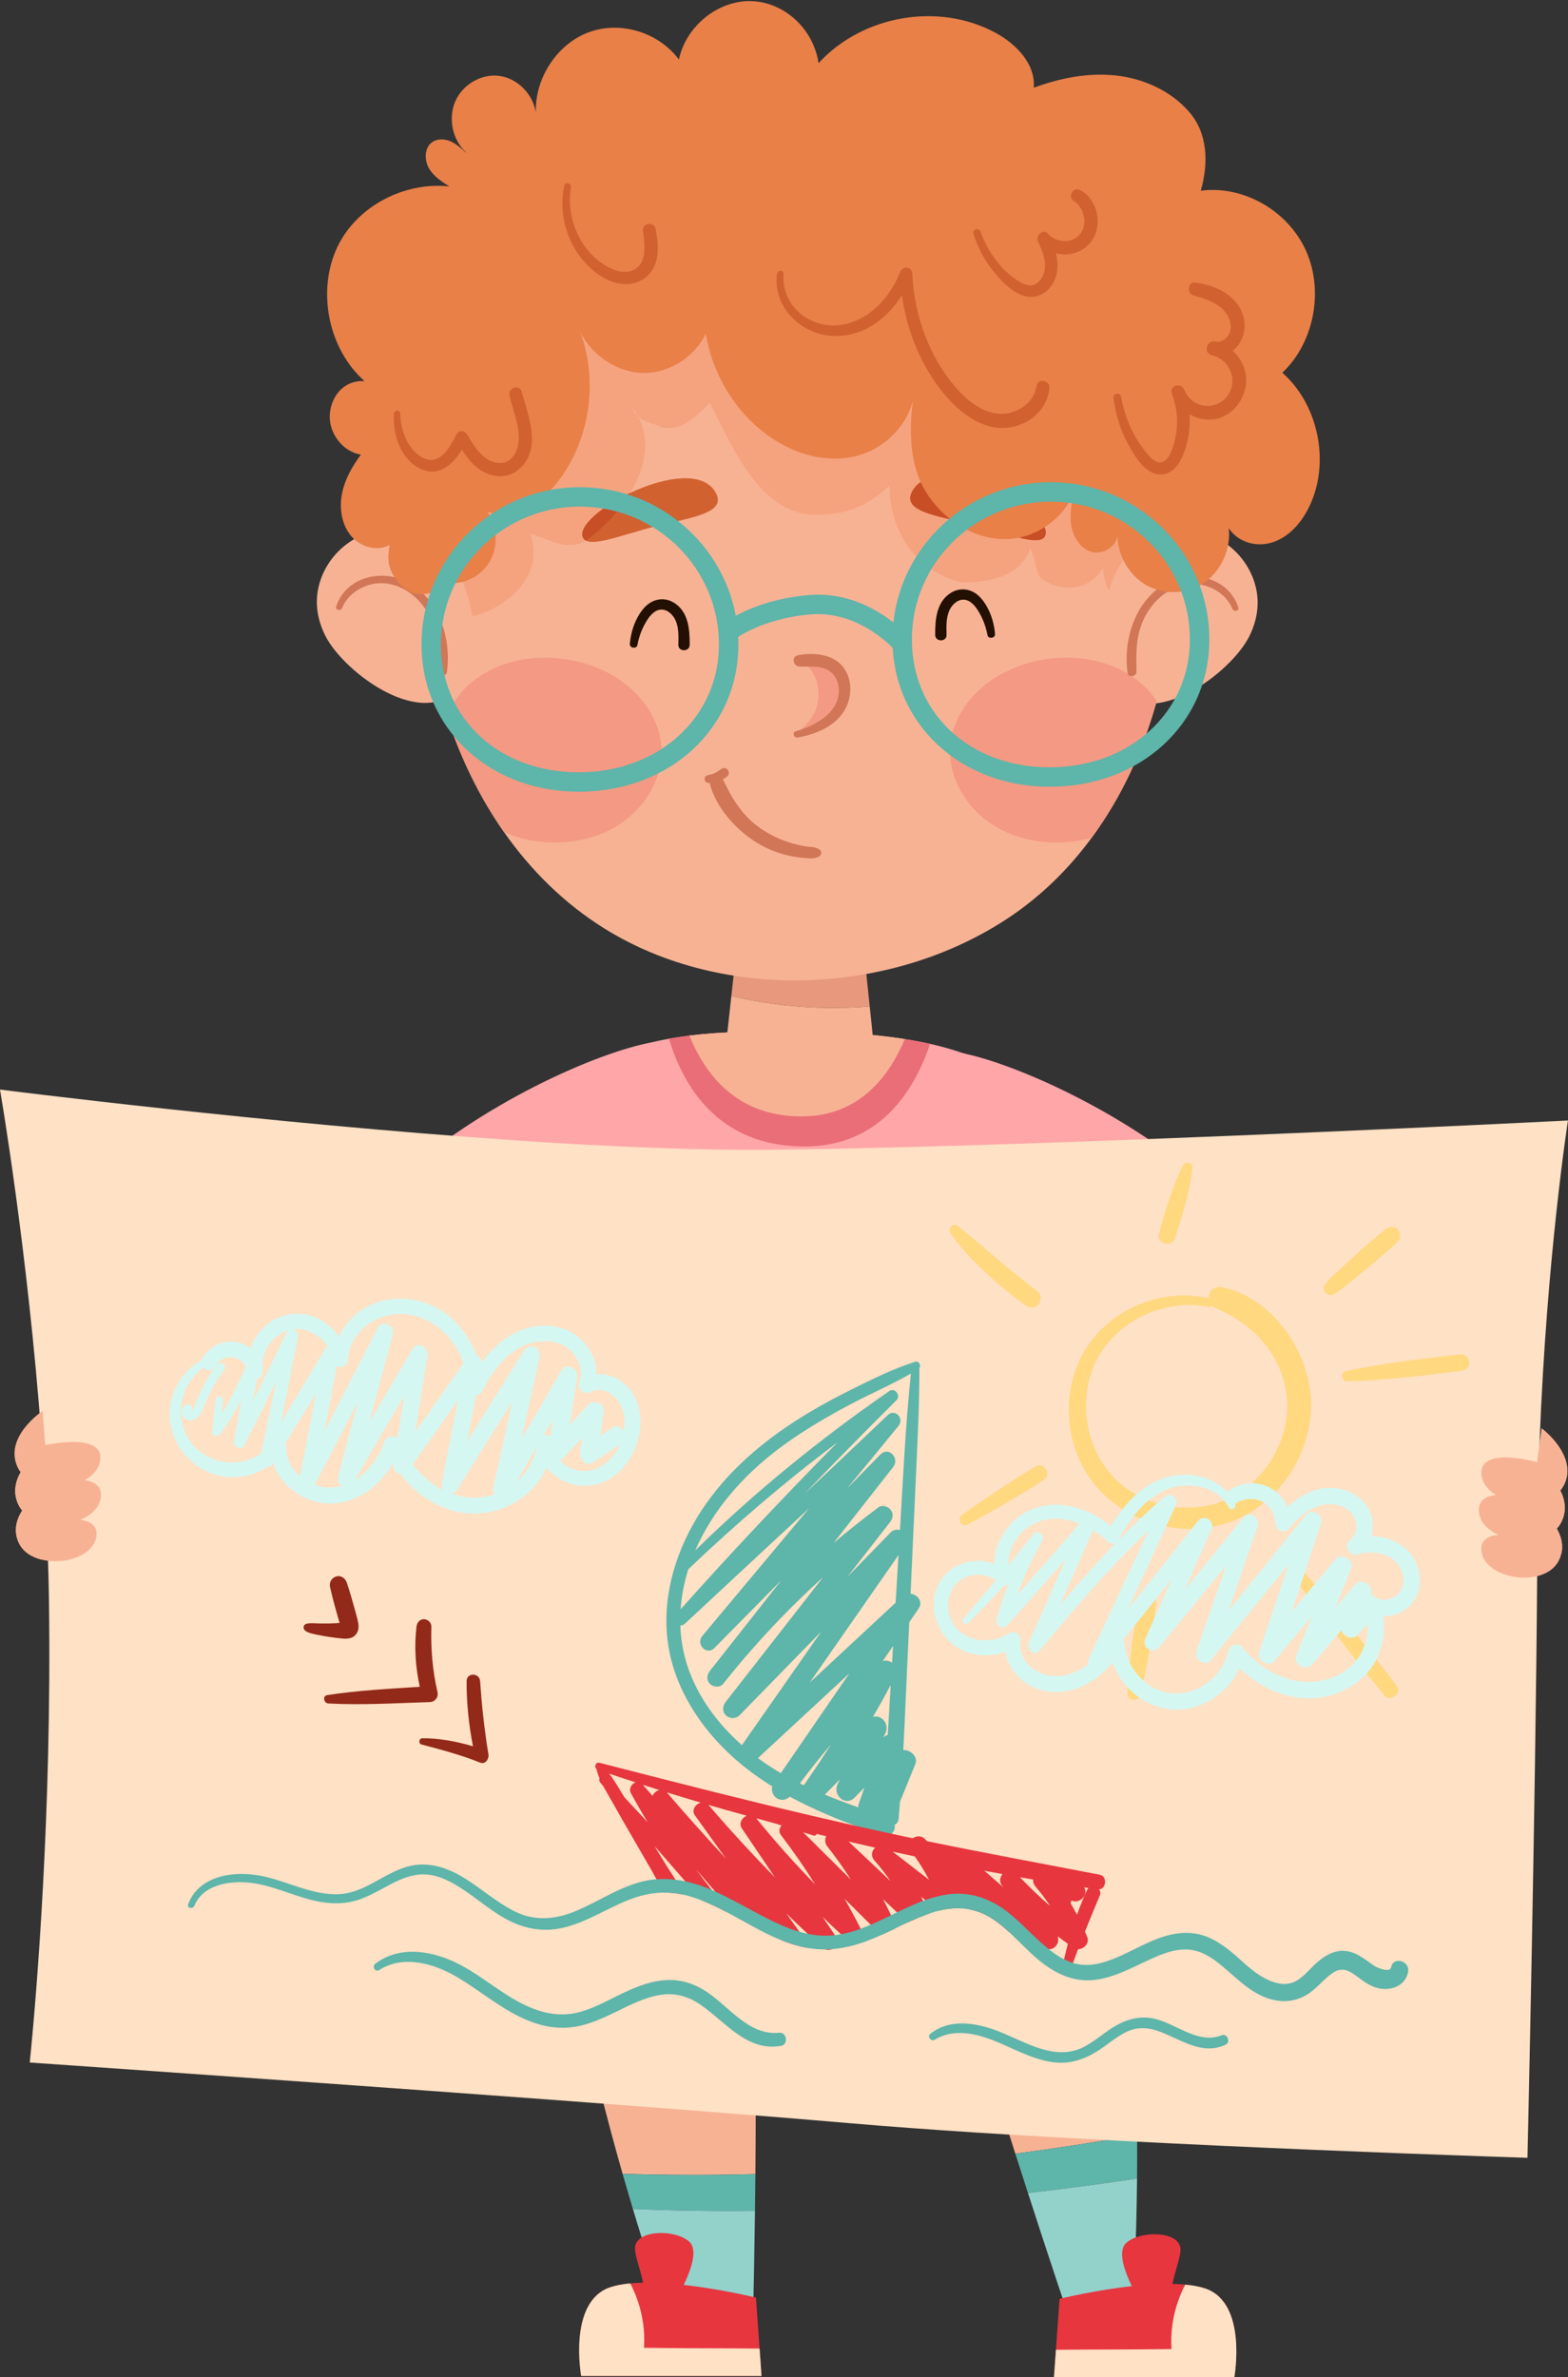
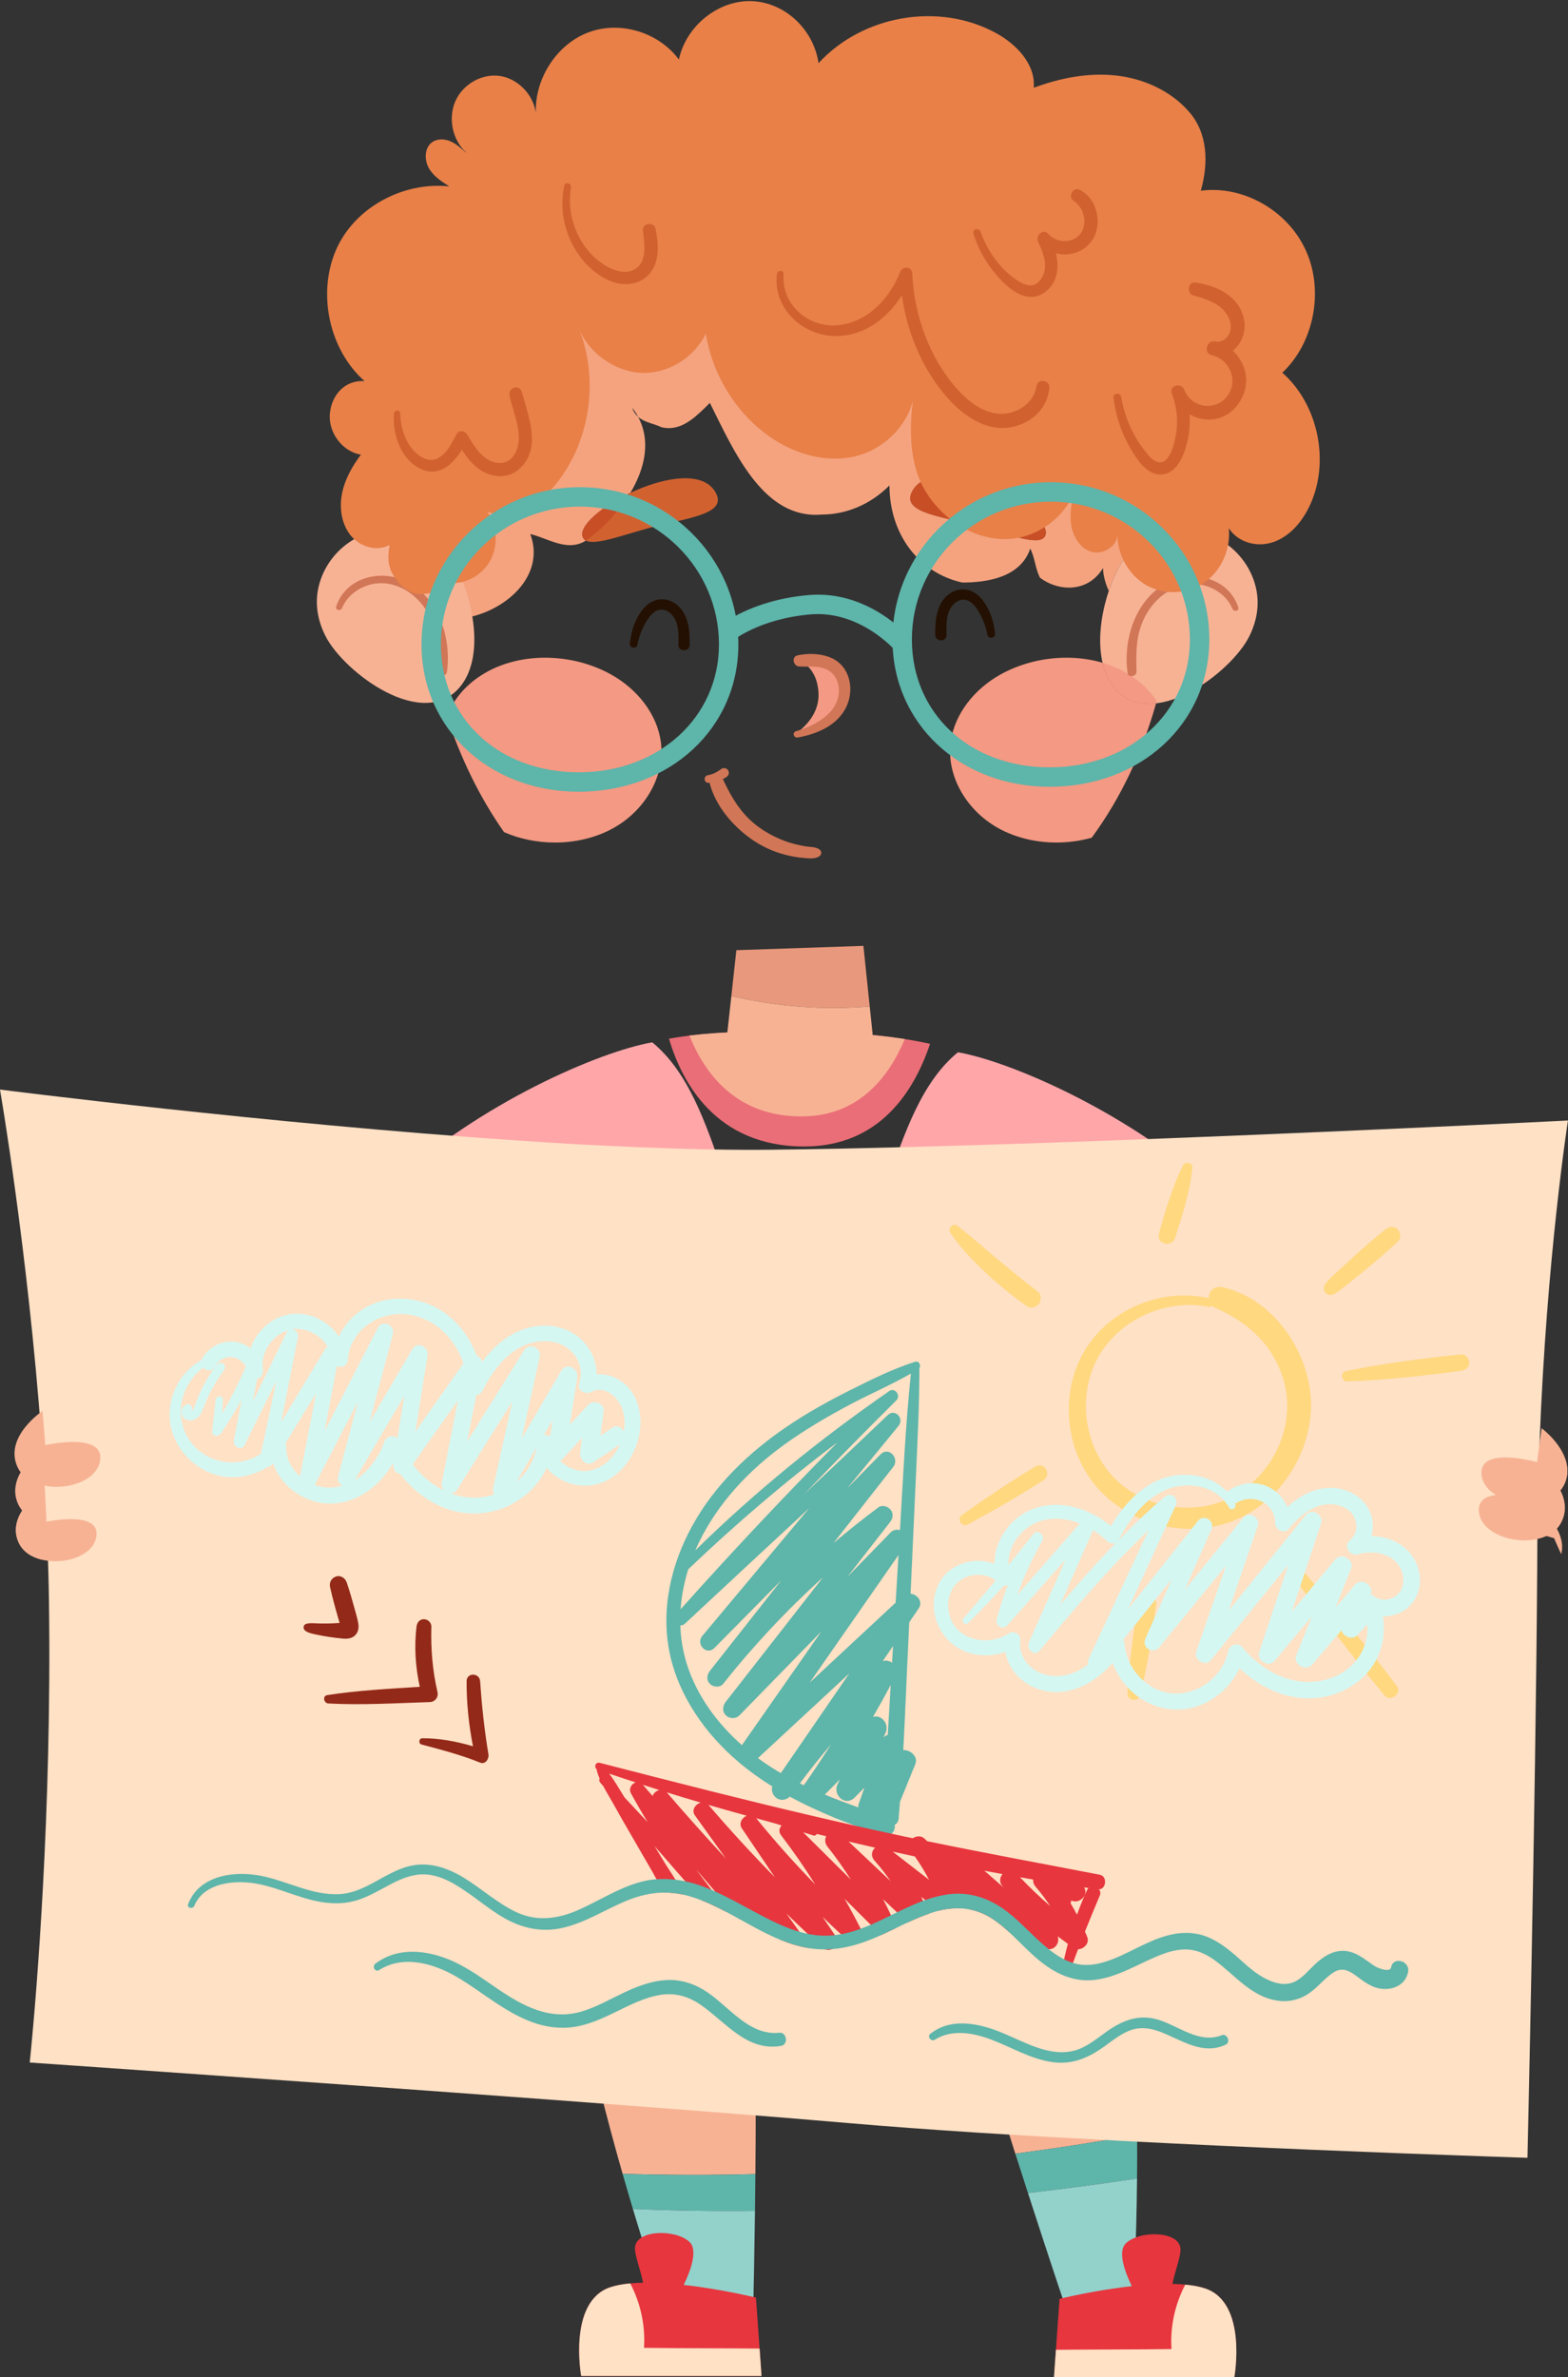
<svg xmlns="http://www.w3.org/2000/svg" height="2401.1" preserveAspectRatio="xMidYMid meet" version="1.0" viewBox="0.0 -1.1 1584.1 2401.1" width="1584.1" zoomAndPan="magnify">
  <rect x="0.0" y="-1.1" width="1584.1" height="2401.1" fill="#333333" stroke="none" />
  <defs>
    <clipPath id="a">
      <path d="M 0 1099 L 1584.051 1099 L 1584.051 2179 L 0 2179 Z M 0 1099" />
    </clipPath>
  </defs>
  <g>
    <g>
      <path d="M 878.652 1015.449 L 872.27 954.25 L 743.93 958.629 L 738.848 1004.988 C 785.449 1015.84 832.051 1019.32 878.652 1015.449" fill="#e8987c" />
    </g>
    <g>
-       <path d="M 1168.609 706.98 C 1154.629 757.344 1132.762 804.473 1102.898 845.031 C 1079.898 876.309 1052.141 903.684 1019.582 925.457 C 902.176 1004.055 732.152 1012.164 611.023 936.98 C 570.121 911.57 536.285 877.984 509.215 839.387 C 484.301 803.879 465.176 764.152 451.492 722.527 C 440.41 689.023 432.957 654.305 428.836 619.68 C 418.98 536.074 427.953 448.676 456.25 369.773 C 511.273 216.184 647.559 151.059 804.289 147.129 C 879.027 145.223 954.941 160.715 1017.52 203.43 C 1167.238 305.629 1218.68 526.652 1168.609 706.98" fill="#f7b294" />
-     </g>
+       </g>
    <g>
      <path d="M 588.988 542.035 C 577.297 518.324 697.668 453.977 722.605 495.703 C 735.48 517.238 699.027 521.359 662.562 530.434 C 628.395 538.945 594.645 553.508 588.988 542.035" fill="#d16230" />
    </g>
    <g>
      <path d="M 1055.801 540.363 C 1067.492 516.656 947.121 452.297 922.18 494.023 C 909.309 515.566 945.762 519.676 982.227 528.758 C 1016.391 537.266 1050.141 551.832 1055.801 540.363" fill="#d16230" />
    </g>
    <g>
-       <path d="M 1071.57 1622.48 C 1063.82 1767.59 900.613 1758.91 791.5 1758.91 C 726.523 1758.91 656.883 1753.219 597.594 1724.441 C 548.504 1700.602 541.102 1623.121 540.707 1603.699 C 539.434 1541.07 557.676 1298.961 549.438 1252.719 C 537.617 1186.32 534.332 1114.859 599.066 1075.531 C 622.262 1061.461 648.547 1053.02 675.863 1048.02 C 682.73 1046.801 689.594 1045.77 696.508 1044.879 C 729.66 1040.762 763.547 1040.672 794.836 1040.672 C 836.961 1040.672 877.566 1042.629 914.102 1048.41 C 922.879 1049.789 931.363 1051.41 939.602 1053.219 C 1016.148 1070.48 1069.07 1108.828 1069.07 1189.012 C 1069.07 1204.461 1067.25 1219.52 1063.82 1234.031 C 1062.301 1240.512 1060.879 1246.98 1059.559 1253.5 C 1041.609 1343.93 1072.801 1599.578 1071.57 1622.48" fill="#ffa6a9" />
-     </g>
+       </g>
    <g>
      <path d="M 776.484 1680.461 L 540.836 1594.422 C 540.836 1594.422 520.344 1718.109 583.215 2010.57 C 642.121 2024.371 702.398 2032.809 763.02 2036.031 C 763.598 1896.672 776.484 1680.461 776.484 1680.461" fill="#e8987c" />
    </g>
    <g>
      <path d="M 628.992 2194.551 C 673.82 2195.891 718.543 2195.98 763.141 2194.828 C 763.527 2152.66 763.629 2108.352 763.129 2067.781 C 763.008 2057.789 762.977 2047.148 763.02 2036.031 C 702.398 2032.809 642.121 2024.371 583.215 2010.57 C 589.465 2039.648 596.527 2070.371 604.531 2102.84 C 612.449 2134.969 620.777 2165.809 628.992 2194.551" fill="#f7b294" />
    </g>
    <g>
      <path d="M 762.727 2231.922 C 762.887 2219.859 763.027 2207.441 763.141 2194.828 C 718.543 2195.98 673.82 2195.891 628.992 2194.551 C 632.492 2206.789 635.969 2218.609 639.391 2230.012 C 680.59 2231.762 721.703 2232.391 762.727 2231.922" fill="#5eb5aa" />
    </g>
    <g>
      <path d="M 639.391 2230.012 C 666.387 2319.98 689.672 2381.641 689.672 2381.641 L 759.789 2379.969 C 759.789 2379.969 761.652 2314.039 762.727 2231.922 C 721.703 2232.391 680.59 2231.762 639.391 2230.012" fill="#93d1cb" />
    </g>
    <g>
      <path d="M 1059.07 1488.488 L 856.645 1668.77 C 856.645 1668.77 940.492 1893.57 979.961 2025.121 C 1035.219 2016.512 1089.699 2003.441 1142.641 1985.949 C 1119.961 1642.309 1059.07 1488.488 1059.07 1488.488" fill="#e8987c" />
    </g>
    <g>
      <path d="M 1025.738 2174.18 C 1066.898 2168.789 1107.922 2162.43 1148.809 2155.141 C 1148.59 2115.031 1147.512 2069.75 1144.852 2022.191 C 1144.16 2009.879 1143.422 1997.809 1142.641 1985.949 C 1089.699 2003.441 1035.219 2016.512 979.961 2025.121 C 980.98 2028.52 981.98 2031.879 982.941 2035.16 C 996.027 2079.801 1011.32 2128.93 1025.738 2174.18" fill="#f7b294" />
    </g>
    <g>
      <path d="M 1148.809 2155.141 C 1107.922 2162.43 1066.898 2168.789 1025.738 2174.18 C 1030.109 2187.859 1034.391 2201.191 1038.512 2213.93 C 1075.32 2209.699 1112.059 2204.789 1148.719 2199.289 C 1148.852 2185.461 1148.898 2170.699 1148.809 2155.141" fill="#5eb5aa" />
    </g>
    <g>
      <path d="M 1038.512 2213.93 C 1060.379 2281.551 1077.648 2332.66 1077.648 2332.66 L 1145.172 2313.699 C 1145.172 2313.699 1148.059 2268.391 1148.719 2199.289 C 1112.059 2204.789 1075.32 2209.699 1038.512 2213.93" fill="#93d1cb" />
    </g>
    <g>
      <path d="M 1577.129 1536.711 C 1575.949 1538.961 1574.48 1541.02 1572.809 1542.84 C 1577.031 1550.391 1579.68 1559.32 1577.219 1568.68 C 1574.09 1561.961 1571.629 1556.281 1570.059 1552.551 C 1567.91 1551.961 1565.359 1551.18 1562.32 1550.289 C 1559.621 1549.512 1556.578 1548.578 1553.191 1547.602 C 1552.262 1547.301 1551.281 1547.012 1550.25 1546.66 C 1536.129 1542.398 1517.148 1536.512 1494.691 1529.352 C 1437.949 1511.309 1359.238 1485.32 1282.25 1457.75 C 1292.891 1399.691 1297.602 1340.398 1298.629 1280.871 C 1385.672 1342.75 1491.211 1417.199 1554.762 1461.238 C 1554.859 1461.289 1555.012 1461.379 1555.16 1461.48 C 1565.852 1468.891 1575.309 1475.41 1583.309 1480.852 C 1583.941 1486.738 1583.059 1492.922 1579.781 1499.191 C 1578.789 1501.059 1577.672 1502.77 1576.34 1504.289 C 1581.102 1513.762 1583.16 1525.09 1577.129 1536.711" fill="#f7b294" />
    </g>
    <g>
      <path d="M 1172.379 1190.559 C 1081.488 1124.59 1030.859 1237.48 1030.859 1237.48 C 1030.859 1237.48 928.336 1291.98 1055.172 1363.68 C 1102.09 1390.199 1190.949 1425.078 1282.238 1457.762 C 1292.91 1399.699 1297.609 1340.398 1298.621 1280.871 C 1244.672 1242.52 1197.789 1209 1172.379 1190.559" fill="#e8987c" />
    </g>
    <g>
      <path d="M 801.844 741.074 C 801.844 741.074 828.453 726.051 826.883 698.496 C 825.32 670.953 805.91 665.32 805.91 665.32 C 806.191 665.129 810.281 664.555 815.938 664.555 C 829.203 664.555 851.109 667.738 852.867 686.605 C 855.371 713.531 840.656 723.859 832.832 729.801 C 825.008 735.75 801.844 741.074 801.844 741.074" fill="#f49983" />
    </g>
    <g>
      <path d="M 839.988 663.48 C 829.578 658.844 816.922 658.492 805.883 660.789 C 799.25 662.176 801.23 671.707 807.414 672.082 C 817.426 672.691 828.137 670.617 837.191 676.164 C 844.648 680.727 847.996 689.711 847.48 698.172 C 846.145 720 822.484 732.223 804.18 737.457 C 800.047 738.633 801.812 744.551 805.934 743.805 C 825.469 740.27 846.059 731.73 855.074 712.734 C 863.363 695.266 858.863 671.891 839.988 663.48" fill="#d17656" />
    </g>
    <g>
      <path d="M 967.781 1061.73 C 894.961 1121.121 896.84 1268.98 824.016 1328.371 C 925.16 1370.621 1041.828 1415.809 1152.57 1436.59 C 1180.34 1357.141 1201.34 1277.328 1220.809 1195.852 C 1132.781 1118.922 1018.75 1070.621 967.781 1061.73" fill="#ffa6a9" />
    </g>
    <g>
      <path d="M 1278.301 1255.801 C 1261.441 1234.27 1241.859 1214.25 1220.809 1195.852 C 1201.34 1277.328 1180.34 1357.141 1152.57 1436.59 C 1167.469 1439.379 1182.281 1441.77 1196.922 1443.621 C 1230.66 1385.859 1259.641 1320.039 1278.301 1255.801" fill="#ea6e77" />
    </g>
    <g>
      <path d="M 349.305 1446.031 C 245.34 1483.301 137.352 1518.02 83.75 1534.398 C 71.785 1538.078 62.516 1540.828 56.633 1542.5 C 54.816 1546.762 51.824 1553.68 48.047 1561.77 C 46.234 1565.691 44.223 1569.859 42.016 1574.18 C 31.766 1571.672 23.039 1566.039 18.871 1557.012 C 13.328 1544.949 16.66 1533.621 22.402 1524.551 C 20.781 1522.629 19.457 1520.531 18.379 1518.219 C 12.934 1506.352 15.582 1495.121 20.832 1485.898 L 20.832 1485.852 C 25.59 1482.859 33.238 1477.762 43.293 1470.898 C 43.637 1470.648 44.027 1470.41 44.371 1470.16 C 50.598 1465.941 57.711 1461.039 65.555 1455.691 C 125.141 1414.449 227.438 1342.309 314.828 1280.281 C 320.516 1336.672 331.699 1392.328 349.305 1446.031" fill="#f7b294" />
    </g>
    <g>
      <path d="M 595.859 1227.461 C 595.859 1227.461 545.223 1114.578 454.332 1180.539 C 426.867 1200.48 374.301 1238.039 314.828 1280.27 C 320.535 1336.648 331.68 1392.32 349.285 1446.012 C 438.883 1413.84 525.453 1379.719 571.547 1353.66 C 698.379 1281.961 595.859 1227.461 595.859 1227.461" fill="#e8987c" />
    </g>
    <g>
      <path d="M 348.414 1245.789 C 367.078 1310.02 396.059 1375.84 429.801 1433.602 C 441.492 1432.129 453.309 1430.23 465.18 1428.141 C 434.559 1353.531 412.762 1275.48 395.062 1195.57 C 378.125 1211.238 362.34 1228 348.414 1245.789" fill="#ea6e77" />
    </g>
    <g>
      <path d="M 658.934 1051.711 C 605.844 1060.969 484.332 1112.98 395.062 1195.57 C 412.762 1275.48 434.559 1353.531 465.18 1428.141 C 578.57 1408.18 698.812 1361.75 802.699 1318.359 C 729.879 1258.961 731.754 1111.102 658.934 1051.711" fill="#ffa6a9" />
    </g>
    <g>
      <path d="M 680.535 607.457 C 673.848 603.434 665.871 603.105 658.891 606.543 C 652.266 609.797 647.445 616.223 644.023 622.582 C 639.551 630.883 637.152 639.914 636.316 649.273 C 635.93 653.625 643.211 654.652 643.992 650.309 C 645.496 641.973 648.508 633.992 652.852 626.719 C 656.098 621.273 661.109 614.812 668.043 614.602 C 674.531 614.414 680.059 620.016 682.516 625.559 C 685.891 633.176 685.469 641.996 685.285 650.133 C 685.121 657.52 696.742 657.539 696.781 650.133 C 696.863 634.422 695.488 616.441 680.535 607.457" fill="#231002" />
    </g>
    <g>
      <path d="M 961.035 597.453 C 967.723 593.43 975.699 593.098 982.68 596.531 C 989.305 599.793 994.125 606.223 997.547 612.574 C 1002.016 620.875 1004.418 629.91 1005.258 639.266 C 1005.645 643.613 998.359 644.645 997.578 640.309 C 996.074 631.961 993.062 623.992 988.719 616.707 C 985.473 611.266 980.461 604.801 973.527 604.59 C 967.039 604.402 961.512 610 959.055 615.555 C 955.68 623.172 956.102 631.996 956.285 640.121 C 956.449 647.516 944.828 647.523 944.793 640.121 C 944.707 624.41 946.086 606.434 961.035 597.453" fill="#231002" />
    </g>
    <g>
      <path d="M 1064.809 2400 L 1246.988 2400 C 1246.988 2400 1260.578 2325.121 1217.859 2310.449 C 1212.031 2308.441 1205.059 2307.168 1197.41 2306.48 C 1193.289 2306.039 1188.98 2305.84 1184.512 2305.738 C 1186.82 2293.039 1193.73 2276.52 1192.512 2269.16 C 1189.66 2251.949 1151.172 2251.852 1137.629 2264.551 C 1128.559 2273.031 1136.898 2294.559 1143.422 2308 C 1105.461 2312.219 1070.449 2320.801 1070.449 2320.801 L 1066.77 2372.289 L 1064.809 2400" fill="#e7363e" />
    </g>
    <g>
      <path d="M 1064.809 2400 L 1246.988 2400 C 1246.988 2400 1260.578 2325.121 1217.859 2310.449 C 1212.031 2308.441 1205.059 2307.168 1197.41 2306.48 C 1187.02 2326.391 1182.012 2349.148 1183.531 2371.559 C 1144.602 2372.102 1105.711 2371.898 1066.77 2372.289 L 1064.809 2400" fill="#ffe1c5" />
    </g>
    <g>
      <path d="M 769.34 2398.75 L 587.152 2398.75 C 587.152 2398.75 573.57 2323.859 616.281 2309.199 C 622.117 2307.191 629.082 2305.918 636.734 2305.23 C 640.852 2304.789 645.168 2304.59 649.633 2304.488 C 647.324 2291.789 640.41 2275.262 641.637 2267.91 C 644.48 2250.699 682.98 2250.602 696.512 2263.301 C 705.586 2271.781 697.25 2293.309 690.727 2306.75 C 728.684 2310.969 763.699 2319.551 763.699 2319.551 L 767.379 2371.039 L 769.34 2398.75" fill="#e7363e" />
    </g>
    <g>
      <path d="M 769.34 2398.75 L 587.152 2398.75 C 587.152 2398.75 573.57 2323.859 616.281 2309.199 C 622.117 2307.191 629.082 2305.918 636.734 2305.23 C 647.129 2325.141 652.133 2347.891 650.613 2370.301 C 689.551 2370.84 728.438 2370.648 767.379 2371.039 L 769.34 2398.75" fill="#ffe1c5" />
    </g>
    <g>
      <path d="M 528.699 1914.129 C 530.812 1931.66 533.117 1949.16 535.852 1966.602 C 623.93 1978.91 718.773 1983.809 806.754 1971.109 C 807.406 1959.238 808.25 1947.039 809.172 1934.711 C 715.156 1939.359 621.242 1933.449 528.699 1914.129" fill="#5eb5aa" />
    </g>
    <g>
      <path d="M 878.152 1929.41 C 879.953 1943.059 881.754 1956.629 883.547 1969.879 C 975.008 1961.199 1069.852 1937.172 1153.469 1898.719 C 1151.988 1891.352 1150.539 1883.898 1149.07 1876.5 C 1059.75 1901.602 969.055 1920.09 878.152 1929.41" fill="#5eb5aa" />
    </g>
    <g>
      <path d="M 1106.051 1653.281 C 1104.82 1646.711 1103.539 1640.09 1102.32 1633.469 C 1090.109 1569.52 1077.898 1505.672 1065.34 1442.801 C 1017.77 1442.449 970.254 1443.09 922.73 1444.461 C 919.496 1444.559 916.258 1444.66 913.07 1444.762 C 870.652 1446.078 828.281 1448.039 785.961 1450.641 C 780.859 1450.891 775.758 1451.23 770.656 1451.578 C 761.637 1452.109 752.66 1452.699 743.684 1453.289 C 740.254 1453.539 736.77 1453.781 733.34 1454.031 C 703.324 1456.141 673.312 1458.488 643.301 1461.141 C 638.055 1461.578 632.758 1462.02 627.508 1462.512 C 598.773 1465.059 570.082 1467.859 541.395 1470.801 C 531.535 1525.629 524.77 1581.039 521.141 1636.648 C 520.797 1641.512 520.504 1646.359 520.211 1651.27 C 515.309 1738.922 518.211 1827 528.699 1914.129 C 621.242 1933.449 715.156 1939.359 809.172 1934.711 C 811.492 1903.59 814.34 1871.559 816.168 1841.25 C 816.363 1838.551 816.512 1835.809 816.656 1833.109 C 832.105 1831.879 849.465 1830.898 864.965 1829.68 C 865.355 1832.57 865.746 1835.461 866.141 1838.359 C 870.133 1868.121 874.145 1899.051 878.152 1929.41 C 969.055 1920.09 1059.75 1901.602 1149.07 1876.5 C 1134.461 1802.852 1120.262 1728.059 1106.051 1653.281" fill="#93d1cb" />
    </g>
    <g>
      <path d="M 1007.922 1821.98 C 985.551 1826.051 962.895 1828.738 940.289 1831.34 C 915.621 1834.191 890.906 1836.539 866.141 1838.359 C 849.516 1839.578 832.84 1840.559 816.168 1841.25 C 776.594 1843.012 736.969 1843.262 697.344 1841.789 C 692.684 1841.59 692.684 1834.68 697.344 1834.578 C 741.281 1833.551 785.223 1831.488 829.113 1828.551 C 824.996 1816.191 822.738 1802.852 819.844 1790.25 C 816.512 1775.539 813.324 1760.73 810.281 1745.961 C 807.586 1732.82 805.035 1719.629 802.633 1706.441 C 794.785 1702.711 788.215 1695.012 782.867 1688.34 C 777.426 1681.531 772.668 1674.172 768.746 1666.371 C 753.25 1635.969 747.461 1601.289 742.215 1567.898 C 736.43 1530.68 731.719 1491.84 733.34 1454.031 C 736.77 1453.781 740.254 1453.539 743.684 1453.289 C 746.188 1475.648 747.707 1498.16 750.402 1520.531 C 753.395 1545.391 757.367 1570.16 762.172 1594.672 C 765.805 1613.359 770.168 1632.141 777.621 1649.648 C 781.398 1658.48 786.008 1667.059 791.648 1674.809 C 793.707 1677.699 796.062 1680.148 798.465 1682.602 C 792.871 1650.289 787.969 1617.82 783.852 1585.262 C 780.465 1558.43 777.523 1531.512 775.023 1504.59 C 773.453 1486.98 771.641 1469.281 770.656 1451.578 C 775.758 1451.23 780.859 1450.891 785.961 1450.641 C 787.48 1472.172 788.461 1493.801 790.273 1515.281 C 794.785 1568.98 801.602 1622.48 810.332 1675.641 C 814.746 1702.371 819.504 1729 824.797 1755.531 C 827.445 1768.82 830.191 1782.059 833.086 1795.25 C 835.441 1805.988 838.43 1816.879 840.051 1827.809 C 844.121 1827.57 848.191 1827.32 852.262 1827.031 C 903.902 1823.199 954.953 1816.09 1006.301 1809.91 C 1013.211 1809.078 1014.629 1820.75 1007.922 1821.98" fill="#74bab1" />
    </g>
    <g>
      <path d="M 643.301 1461.141 C 638.445 1476.051 633.051 1490.809 627.02 1505.371 C 604.363 1560.441 569.152 1616.012 520.211 1651.27 C 520.504 1646.359 520.797 1641.512 521.141 1636.648 C 575.184 1592.57 604.852 1528.031 627.508 1462.512 C 632.758 1462.02 638.055 1461.578 643.301 1461.141" fill="#74bab1" />
    </g>
    <g>
      <path d="M 1106.051 1653.281 C 1102.27 1651.559 1098.488 1649.75 1094.77 1647.879 C 1010.609 1605.461 955.836 1526.41 913.07 1444.762 C 916.258 1444.66 919.496 1444.559 922.73 1444.461 C 931.168 1459.129 939.945 1473.539 949.262 1487.672 C 976.773 1529.449 1008.898 1568.98 1048.52 1599.82 C 1065.441 1612.969 1083.391 1624.25 1102.32 1633.469 C 1103.539 1640.09 1104.82 1646.711 1106.051 1653.281" fill="#74bab1" />
    </g>
    <g>
      <path d="M 828.582 857.578 C 824.992 853.941 818.195 854.512 813.355 853.66 C 807.836 852.691 802.402 851.469 797.066 849.75 C 786.18 846.23 775.691 840.941 766.426 834.23 C 749.223 821.77 739.035 804.641 730.285 785.84 C 731.555 785.211 732.797 784.52 733.938 783.68 C 734.98 782.91 735.797 782.102 736.152 780.801 C 736.473 779.641 736.328 778.102 735.668 777.078 C 735.004 776.051 734.012 775.141 732.781 774.859 C 731.594 774.59 730.086 774.59 729.062 775.352 C 726.805 777.012 724.445 778.578 721.906 779.789 C 721.656 779.91 721.402 780.02 721.148 780.129 C 721.055 780.172 720.961 780.211 720.863 780.25 C 720.195 780.512 719.52 780.75 718.84 780.961 C 717.48 781.398 716.094 781.73 714.691 781.98 C 712.785 782.328 711.656 784.512 711.891 786.27 C 712.137 788.09 713.781 789.77 715.73 789.66 C 716.105 789.641 716.477 789.559 716.852 789.531 C 722.551 812.359 739.75 832.641 758.562 846.059 C 768.887 853.422 780.492 858.84 792.742 862.102 C 798.941 863.738 805.363 864.922 811.762 865.441 C 816.918 865.859 824.672 866.949 828.582 863 C 830.047 861.52 830.039 859.07 828.582 857.578" fill="#d17656" />
    </g>
    <g>
      <path d="M 939.602 1053.219 C 923.32 1101.77 888.16 1156.891 812.539 1156.891 C 723.188 1156.891 688.859 1092.059 675.863 1048.02 C 682.73 1046.801 689.594 1045.77 696.508 1044.879 C 729.66 1040.762 763.547 1040.672 794.836 1040.672 C 836.961 1040.672 877.566 1042.629 914.102 1048.41 C 922.879 1049.789 931.363 1051.41 939.602 1053.219" fill="#ea6e77" />
    </g>
    <g>
      <path d="M 794.836 1040.672 C 836.961 1040.672 877.566 1042.629 914.102 1048.41 C 897.281 1088.379 866.383 1126.539 809.598 1126.539 C 743.93 1126.539 712.004 1083.531 696.508 1044.879 C 729.66 1040.762 763.547 1040.672 794.836 1040.672" fill="#f7b294" />
    </g>
    <g>
      <path d="M 738.848 1004.988 L 733.914 1050.031 L 882.914 1056.289 L 878.652 1015.449 C 832.051 1019.32 785.449 1015.84 738.848 1004.988" fill="#f7b294" />
    </g>
    <g>
      <path d="M 568.629 1274.281 C 567.336 1281.781 566.191 1289.309 564.957 1296.828 C 563.867 1290.059 562.586 1283.328 560.641 1276.738 C 559.496 1272.859 553.238 1273.449 553.414 1277.711 C 553.781 1286.648 554.77 1295.52 555.457 1304.441 C 555.801 1308.922 556.336 1313.391 556.699 1317.871 C 557.078 1322.488 557.262 1327.051 558.191 1331.59 C 558.328 1332.27 558.672 1332.84 559.098 1333.352 C 556.539 1350.191 554.094 1367.051 551.84 1383.941 C 549.387 1402.309 547.094 1420.699 544.961 1439.102 C 542.789 1457.82 540.219 1476.711 539.887 1495.57 C 539.785 1501.281 549.195 1502.879 550.121 1496.949 C 552.93 1479.012 554.027 1460.781 555.684 1442.711 C 557.371 1424.301 559.219 1405.91 561.223 1387.539 C 565.285 1350.309 569.898 1313.141 575.129 1276.07 C 575.723 1271.871 569.371 1269.949 568.629 1274.281" fill="#f48e95" />
    </g>
    <g>
      <path d="M 1061.07 1425.238 C 1059.148 1416.512 1057.23 1407.789 1055.301 1399.059 C 1051.199 1380.43 1047.09 1361.789 1042.98 1343.148 C 1040.789 1333.191 1038.59 1323.23 1036.371 1313.27 C 1037.488 1312.578 1038.301 1311.422 1038.262 1309.629 C 1038.012 1300.449 1037.559 1291.281 1037.238 1282.102 C 1036.922 1272.871 1036.898 1263.719 1035.859 1254.551 C 1035.371 1250.199 1029.66 1250.238 1029.121 1254.551 C 1028.172 1262.141 1028.078 1269.691 1028.141 1277.301 C 1024.648 1262.461 1021.051 1247.648 1017.148 1232.91 C 1016.039 1228.73 1010.109 1230.559 1010.789 1234.66 C 1016.891 1271.578 1024.59 1308.219 1032.23 1344.852 C 1036.039 1363.148 1039.859 1381.449 1043.672 1399.75 C 1045.5 1408.5 1047.32 1417.25 1049.148 1426 C 1051.09 1435.328 1052.301 1445.578 1055.73 1454.469 C 1057.781 1459.77 1066.77 1459.629 1066.422 1453.02 C 1065.922 1443.738 1063.07 1434.301 1061.07 1425.238" fill="#f48e95" />
    </g>
    <g>
      <path d="M 539.566 1449.039 L 532.887 1498.289 C 532.887 1498.289 636.395 1485.77 772.457 1476.59 C 908.516 1467.41 1072.961 1467.41 1072.961 1467.41 L 1064.609 1433.18 C 1064.609 1433.18 976.051 1423.5 798.332 1429.012 C 609.684 1434.852 539.566 1449.039 539.566 1449.039" fill="#5eb5aa" />
    </g>
    <g>
      <path d="M 455.266 372.547 C 455.27 372.531 455.277 372.52 455.281 372.504 C 455.277 372.52 455.27 372.531 455.266 372.547 M 455.426 372.09 C 455.438 372.062 455.445 372.035 455.453 372.02 C 455.445 372.035 455.434 372.062 455.426 372.09 M 455.59 371.621 C 455.617 371.551 455.641 371.48 455.664 371.414 C 455.641 371.48 455.617 371.551 455.59 371.621 M 455.754 371.164 C 455.789 371.066 455.824 370.969 455.859 370.875 C 455.824 370.969 455.789 371.066 455.754 371.164 M 455.918 370.707 C 455.949 370.609 455.98 370.527 456.012 370.445 C 455.98 370.527 455.949 370.609 455.918 370.707 M 456.086 370.238 C 456.141 370.086 456.195 369.934 456.25 369.781 C 456.195 369.934 456.141 370.086 456.086 370.238 M 456.41 369.324 C 511.539 216.066 647.711 151.059 804.289 147.133 C 808.332 147.035 812.379 146.98 816.43 146.98 C 812.383 146.98 808.328 147.035 804.289 147.133 C 647.711 151.059 511.539 216.066 456.41 369.324 M 1028.879 211.559 L 1028.867 211.559 L 1028.879 211.559 M 1028.16 211.02 C 1028.148 211.02 1028.16 211.02 1028.148 211.004 L 1028.16 211.02 M 1027.809 210.758 C 1027.797 210.758 1027.777 210.742 1027.77 210.73 C 1027.789 210.742 1027.789 210.742 1027.809 210.758 M 1027.078 210.219 C 1027.066 210.219 1027.066 210.219 1027.059 210.203 L 1027.078 210.219 M 1026.727 209.969 C 1026.707 209.957 1026.699 209.941 1026.68 209.926 C 1026.699 209.941 1026.719 209.957 1026.727 209.969 M 1026.348 209.691 C 1026.34 209.68 1026.34 209.68 1026.316 209.664 C 1026.328 209.664 1026.348 209.68 1026.348 209.691 M 1025.988 209.418 L 1025.98 209.418 L 1025.988 209.418 M 1025.648 209.168 C 1025.629 209.168 1025.609 209.141 1025.586 209.125 C 1025.609 209.141 1025.641 209.168 1025.648 209.168 M 1025.277 208.906 C 1025.258 208.891 1025.227 208.879 1025.219 208.863 C 1025.238 208.879 1025.246 208.891 1025.277 208.906 M 1024.887 208.629 L 1024.879 208.613 L 1024.887 208.629 M 1024.559 208.379 C 1024.539 208.367 1024.527 208.352 1024.5 208.34 C 1024.52 208.352 1024.539 208.367 1024.559 208.379 M 1024.188 208.117 C 1024.16 208.09 1024.148 208.09 1024.117 208.062 C 1024.137 208.09 1024.168 208.102 1024.188 208.117 M 1023.797 207.84 C 1023.789 207.828 1023.777 207.812 1023.77 207.812 C 1023.777 207.812 1023.797 207.828 1023.797 207.84 M 1023.457 207.59 C 1023.438 207.578 1023.43 207.562 1023.406 207.551 C 1023.43 207.562 1023.449 207.578 1023.457 207.59 M 1023.098 207.328 C 1023.078 207.316 1023.039 207.289 1023.02 207.273 C 1023.059 207.301 1023.066 207.316 1023.098 207.328 M 1022.719 207.066 C 1022.699 207.051 1022.668 207.023 1022.648 207.012 C 1022.668 207.023 1022.688 207.039 1022.719 207.066 M 1022.359 206.805 C 1022.348 206.789 1022.328 206.789 1022.309 206.777 C 1022.34 206.789 1022.34 206.789 1022.359 206.805 M 1022 206.555 C 1021.98 206.543 1021.949 206.512 1021.93 206.5 C 1021.949 206.512 1021.98 206.543 1022 206.555 M 1021.617 206.277 C 1021.59 206.266 1021.57 206.25 1021.547 206.238 C 1021.57 206.25 1021.598 206.266 1021.617 206.277 M 1021.238 206.016 C 1021.227 206.004 1021.219 206.004 1021.199 205.988 C 1021.211 206.004 1021.227 206.004 1021.238 206.016 M 1020.898 205.781 C 1020.867 205.754 1020.848 205.738 1020.828 205.727 C 1020.848 205.738 1020.879 205.766 1020.898 205.781 M 1020.52 205.504 C 1020.488 205.492 1020.469 205.477 1020.438 205.449 C 1020.469 205.477 1020.5 205.492 1020.52 205.504 M 1020.129 205.242 C 1020.109 205.227 1020.098 205.215 1020.078 205.199 C 1020.098 205.215 1020.109 205.227 1020.129 205.242 M 1019.777 204.992 C 1019.758 204.98 1019.746 204.965 1019.73 204.965 C 1019.746 204.98 1019.758 204.98 1019.777 204.992 M 1019.418 204.746 C 1019.387 204.715 1019.359 204.703 1019.328 204.688 C 1019.367 204.703 1019.387 204.715 1019.418 204.746 M 1019.02 204.469 C 1019.008 204.453 1018.977 204.441 1018.957 204.426 C 1018.988 204.441 1019 204.453 1019.02 204.469 M 1018.66 204.219 C 1018.648 204.207 1018.637 204.207 1018.617 204.191 C 1018.629 204.207 1018.66 204.219 1018.66 204.219 M 1018.297 203.969 C 1018.277 203.957 1018.258 203.941 1018.23 203.93 C 1018.25 203.941 1018.277 203.957 1018.297 203.969 M 1017.918 203.707 C 1017.891 203.695 1017.879 203.68 1017.848 203.668 C 1017.867 203.68 1017.891 203.695 1017.918 203.707 M 1017.52 203.43 C 1017.34 203.309 1017.16 203.195 1016.977 203.07 C 1017.16 203.195 1017.34 203.309 1017.52 203.43" fill="#ccc" />
    </g>
    <g>
      <path d="M 458.496 623.309 C 448.027 623.309 438.137 621.637 428.734 618.707 C 419.176 536.367 427.855 450.422 455.266 372.547 C 455.27 372.531 455.277 372.52 455.281 372.504 C 455.328 372.367 455.379 372.227 455.426 372.09 C 455.434 372.062 455.445 372.035 455.453 372.02 C 455.5 371.883 455.547 371.758 455.59 371.621 C 455.617 371.551 455.641 371.48 455.664 371.414 C 455.695 371.328 455.727 371.246 455.754 371.164 C 455.789 371.066 455.824 370.969 455.859 370.875 C 455.879 370.816 455.898 370.762 455.918 370.707 C 455.949 370.609 455.98 370.527 456.012 370.445 C 456.035 370.375 456.062 370.309 456.086 370.238 C 456.141 370.086 456.195 369.934 456.25 369.781 C 456.301 369.629 456.355 369.477 456.41 369.324 C 511.539 216.066 647.711 151.059 804.289 147.133 C 808.328 147.035 812.383 146.98 816.43 146.98 C 886.984 146.98 957.895 162.934 1016.977 203.07 C 1017.16 203.195 1017.34 203.309 1017.52 203.43 C 1017.629 203.516 1017.738 203.582 1017.848 203.668 C 1017.879 203.68 1017.891 203.695 1017.918 203.707 C 1018.02 203.777 1018.117 203.848 1018.23 203.93 C 1018.258 203.941 1018.277 203.957 1018.297 203.969 C 1018.41 204.055 1018.508 204.121 1018.617 204.191 C 1018.637 204.207 1018.648 204.207 1018.66 204.219 C 1018.77 204.289 1018.859 204.355 1018.957 204.426 C 1018.977 204.441 1019.008 204.453 1019.02 204.469 C 1019.117 204.535 1019.227 204.621 1019.328 204.688 C 1019.359 204.703 1019.387 204.715 1019.418 204.746 C 1019.52 204.812 1019.629 204.883 1019.73 204.965 C 1019.746 204.965 1019.758 204.98 1019.777 204.992 C 1019.867 205.062 1019.988 205.133 1020.078 205.199 C 1020.098 205.215 1020.109 205.227 1020.129 205.242 C 1020.23 205.312 1020.34 205.379 1020.438 205.449 C 1020.469 205.477 1020.488 205.492 1020.52 205.504 C 1020.629 205.586 1020.719 205.656 1020.828 205.727 C 1020.848 205.738 1020.867 205.754 1020.898 205.781 C 1021 205.852 1021.098 205.918 1021.199 205.988 C 1021.219 206.004 1021.227 206.004 1021.238 206.016 C 1021.34 206.086 1021.449 206.152 1021.547 206.238 C 1021.57 206.25 1021.59 206.266 1021.617 206.277 C 1021.73 206.363 1021.82 206.418 1021.93 206.5 C 1021.949 206.512 1021.98 206.543 1022 206.555 C 1022.098 206.625 1022.219 206.707 1022.309 206.777 C 1022.328 206.789 1022.348 206.789 1022.359 206.805 C 1022.457 206.871 1022.559 206.941 1022.648 207.012 C 1022.668 207.023 1022.699 207.051 1022.719 207.066 C 1022.816 207.137 1022.93 207.203 1023.02 207.273 C 1023.039 207.289 1023.078 207.316 1023.098 207.328 C 1023.199 207.398 1023.309 207.48 1023.406 207.551 C 1023.43 207.562 1023.438 207.578 1023.457 207.59 C 1023.57 207.676 1023.66 207.73 1023.77 207.812 C 1023.777 207.812 1023.789 207.828 1023.797 207.84 C 1023.91 207.91 1024.008 207.992 1024.117 208.062 C 1024.148 208.09 1024.16 208.09 1024.188 208.117 C 1024.297 208.188 1024.387 208.27 1024.5 208.34 C 1024.527 208.352 1024.539 208.367 1024.559 208.379 C 1024.668 208.461 1024.77 208.531 1024.879 208.613 L 1024.887 208.629 C 1024.996 208.699 1025.109 208.781 1025.219 208.863 C 1025.227 208.879 1025.258 208.891 1025.277 208.906 C 1025.379 208.973 1025.488 209.059 1025.586 209.125 C 1025.609 209.141 1025.629 209.168 1025.648 209.168 C 1025.758 209.25 1025.859 209.332 1025.98 209.418 L 1025.988 209.418 C 1026.109 209.5 1026.207 209.582 1026.316 209.664 C 1026.34 209.68 1026.34 209.68 1026.348 209.691 C 1026.469 209.777 1026.566 209.844 1026.68 209.926 C 1026.699 209.941 1026.707 209.957 1026.727 209.969 C 1026.84 210.051 1026.949 210.121 1027.059 210.203 C 1027.066 210.219 1027.066 210.219 1027.078 210.219 C 1027.309 210.398 1027.539 210.562 1027.77 210.73 C 1027.777 210.742 1027.797 210.758 1027.809 210.758 C 1027.918 210.84 1028.039 210.922 1028.148 211.004 C 1028.16 211.02 1028.148 211.02 1028.16 211.02 C 1028.398 211.199 1028.629 211.379 1028.867 211.559 L 1028.879 211.559 C 1125.609 283.918 1178.34 407.57 1186.129 534.832 C 1162.219 537.75 1140.238 552.082 1128.68 575.055 C 1125.609 581.152 1122.699 588.16 1120.168 595.734 C 1116.676 587.98 1114.379 579.699 1114.379 572.582 C 1106.09 586.402 1093.129 592.43 1079.879 592.43 C 1069.617 592.43 1059.188 588.809 1050.629 582.379 C 1045.719 572.582 1045.719 562.766 1040.82 552.969 C 1031.008 582.379 996.684 587.289 972.164 587.289 C 928.027 577.488 898.602 538.246 898.602 489.207 C 878.988 508.832 854.465 518.633 829.945 518.633 C 827.938 518.797 825.973 518.883 824.031 518.883 C 769.105 518.883 740.84 453.211 717.152 405.844 C 704.41 418.586 691.676 431.316 675.746 431.316 C 673.285 431.316 670.738 431.016 668.113 430.363 C 660.996 426.797 651.309 425.805 644.648 419.914 C 657.824 444.406 651.496 472.23 636.82 496.711 C 607.398 510.574 583.469 530.836 588.992 542.035 C 589.625 543.32 590.617 544.285 591.922 544.949 C 586.578 548.266 581.238 549.523 575.898 549.523 C 562.5 549.523 549.102 541.605 535.707 538.246 C 550.418 577.488 516.086 611.809 476.859 621.621 C 470.539 622.77 464.426 623.309 458.496 623.309 M 952.586 480.277 C 939.152 480.277 928.035 484.23 922.18 494.027 C 909.305 515.578 945.758 519.684 982.223 528.766 C 1007.41 535.027 1032.367 544.59 1046.02 544.59 C 1050.879 544.59 1054.309 543.375 1055.797 540.359 C 1064.738 522.227 996.363 480.277 952.586 480.277 M 638.688 410.75 C 640.035 414.785 642.133 417.676 644.648 419.914 C 642.973 416.789 641.016 413.734 638.688 410.75" fill="#f5a37f" />
    </g>
    <g>
      <path d="M 591.922 544.945 C 590.617 544.27 589.629 543.312 588.992 542.027 C 583.473 530.828 607.402 510.57 636.82 496.699 C 625.848 514.996 610.203 531.414 594.555 543.148 C 593.68 543.801 592.801 544.41 591.922 544.945" fill="#c84e26" />
    </g>
    <g>
      <path d="M 1046.016 544.602 C 1032.367 544.602 1007.406 535.035 982.223 528.758 C 945.758 519.68 909.305 515.57 922.18 494.027 C 928.035 484.23 939.152 480.285 952.586 480.285 C 996.359 480.285 1064.738 522.223 1055.797 540.371 C 1054.309 543.375 1050.879 544.602 1046.016 544.602" fill="#c84e26" />
    </g>
    <g>
      <path d="M 560.695 849.902 C 542.93 849.902 525.133 846.367 509.215 839.387 C 484.301 803.883 465.176 764.148 451.492 722.52 C 453.652 716.883 456.449 711.438 459.879 706.293 C 466.598 696.328 475.672 687.656 486.312 680.879 C 505.176 668.84 527.832 663.203 550.637 663.203 C 574.082 663.203 597.684 669.16 617.496 680.25 C 643.93 695.008 663.496 719.973 667.516 747.434 C 672.52 781.465 652.512 816.969 619.754 835.262 C 602.176 845.074 581.461 849.902 560.695 849.902" fill="#f49983" />
    </g>
    <g>
      <path d="M 328.773 641.23 C 347.531 678.301 428.395 738.727 465.547 691.66 C 489.488 661.324 477.785 605.621 461.977 574.207 C 443.516 537.516 398.504 522.891 361.438 541.535 C 341.676 551.484 326.82 570.117 321.832 591.711 C 317.812 609.113 321.109 626.074 328.773 641.23" fill="#f7b294" />
    </g>
    <g>
      <path d="M 412.766 587.348 C 386.656 572.934 349.82 581.082 339.672 611.379 C 338.395 615.203 344.145 616.582 345.582 613.016 C 350.48 600.887 362.094 592.371 374.559 589.23 C 387.535 585.945 400.855 589.117 411.953 596.316 C 423.852 604.027 432.68 615.965 437.543 629.191 C 443.242 644.703 442.906 660.219 442.473 676.461 C 442.336 681.504 450.766 682.895 451.5 677.68 C 456.223 644.188 443.723 604.453 412.766 587.348" fill="#d17656" />
    </g>
    <g>
      <path d="M 1261.883 642.055 C 1243.121 679.133 1162.266 739.562 1125.113 692.484 C 1101.176 662.152 1112.875 606.465 1128.684 575.039 C 1147.145 538.355 1192.16 523.723 1229.227 542.371 C 1248.988 552.316 1263.84 570.941 1268.824 592.547 C 1272.84 609.941 1269.547 626.906 1261.883 642.055" fill="#f7b294" />
    </g>
    <g>
      <path d="M 1177.887 588.184 C 1204.004 573.766 1240.832 581.922 1250.984 612.215 C 1252.262 616.027 1246.512 617.414 1245.078 613.84 C 1240.172 601.719 1228.562 593.203 1216.105 590.055 C 1203.121 586.785 1189.797 589.953 1178.707 597.148 C 1166.82 604.855 1157.98 616.789 1153.117 630.031 C 1147.414 645.535 1147.75 661.055 1148.188 677.289 C 1148.32 682.34 1139.895 683.73 1139.156 678.508 C 1134.43 645.02 1146.934 605.281 1177.887 588.184" fill="#d17656" />
    </g>
    <g>
      <path d="M 1067.289 849.883 C 1046.562 849.883 1025.902 845.066 1008.352 835.262 C 975.59 816.969 955.582 781.465 960.582 747.434 C 964.605 719.973 984.172 695.008 1010.602 680.25 C 1030.414 669.16 1054.023 663.203 1077.465 663.203 C 1089.855 663.203 1102.195 664.863 1113.906 668.316 C 1116.035 677.301 1119.637 685.559 1125.113 692.492 C 1134.77 704.738 1147.395 709.711 1161.109 709.711 C 1163.379 709.711 1165.656 709.574 1167.949 709.316 C 1153.949 758.801 1132.309 805.098 1102.898 845.023 C 1091.414 848.25 1079.34 849.883 1067.289 849.883" fill="#f49983" />
    </g>
    <g>
      <path d="M 1161.105 709.711 C 1147.391 709.711 1134.77 704.75 1125.113 692.5 C 1119.641 685.562 1116.031 677.309 1113.895 668.32 C 1122.84 670.957 1131.414 674.633 1139.371 679.391 C 1139.965 681.07 1141.527 681.824 1143.164 681.824 C 1143.184 681.824 1143.195 681.824 1143.215 681.824 C 1153.234 688.441 1161.797 696.793 1168.172 706.289 C 1168.32 706.535 1168.457 706.734 1168.605 706.98 C 1168.383 707.758 1168.172 708.543 1167.949 709.316 C 1165.645 709.582 1163.371 709.711 1161.105 709.711" fill="#f49983" />
    </g>
    <g>
      <path d="M 1143.172 681.816 C 1141.535 681.816 1139.973 681.055 1139.371 679.387 C 1140.184 679.875 1140.996 680.371 1141.777 680.887 C 1142.273 681.191 1142.738 681.5 1143.227 681.816 C 1143.203 681.816 1143.195 681.816 1143.172 681.816" fill="#d56951" />
    </g>
    <g>
      <path d="M 452.16 587.695 C 469.062 589.754 486.758 580.555 495.215 565.285 C 503.676 550.031 502.406 529.594 492.133 515.578 C 517.129 525.75 545.117 508.523 562.234 487.113 C 596.535 444.238 605.473 381.293 584.543 330.027 C 594.449 355.527 621.445 374.375 648.016 375.523 C 674.582 376.656 701.125 360.504 713.047 335.945 C 719.461 375.641 741.285 412.434 772.594 436.363 C 798.422 456.094 831.852 467.105 863.219 459.965 C 894.59 452.809 922.129 424.863 924.051 391.719 C 918.285 425.848 917.113 465.59 934.918 494.934 C 952.723 524.277 985.156 544.922 1018.637 543.344 C 1052.129 541.785 1084.289 515.34 1089.156 481.062 C 1084.629 493.652 1081.137 510.453 1081.66 523.879 C 1082.18 537.293 1089.129 551.371 1101.367 555.875 C 1113.609 560.367 1129.816 550.68 1128.918 537.293 C 1128.359 558.527 1140.02 579.625 1158.008 589.902 C 1175.988 600.18 1199.488 599.18 1216.586 587.398 C 1233.699 575.637 1243.637 553.609 1241.398 532.496 C 1251.887 548.117 1272.379 552.535 1289.387 545.289 C 1306.398 538.031 1318.539 521.746 1325.547 504.164 C 1342.949 460.523 1330.238 406.016 1295.52 375.359 C 1327.496 345.148 1337.656 292.891 1319.445 252.27 C 1301.238 211.645 1256.098 185.863 1213.129 191.531 C 1221.086 163.691 1220.18 133.508 1201.379 111.922 C 1182.59 90.336 1155.02 78.129 1127.078 75.125 C 1099.137 72.121 1070.816 77.73 1044.367 87.539 C 1046.32 63.492 1026.559 43.309 1005.879 32.086 C 948.426 0.934 871.652 14.051 826.961 62.656 C 821.855 28.332 792.781 1.152 759.199 0.035 C 725.621 -1.07 693.082 25.094 685.867 59.004 C 665.18 31.32 626.57 19.676 594.727 31.5 C 562.879 43.309 540.262 77.688 541.332 112.629 C 538.516 93.973 522.941 78.172 504.848 75.613 C 486.75 73.035 467.625 83.914 460.047 101.082 C 452.469 118.266 457.055 140.309 470.797 152.75 C 469.898 153.574 471.531 152.145 470.629 152.973 C 465.734 148.496 460.707 143.945 454.641 141.441 C 448.57 138.953 441.148 138.879 435.969 142.988 C 428.703 148.762 428.625 160.672 433.301 168.812 C 437.98 176.957 446.086 182.242 453.895 187.203 C 407.629 182.066 357.426 208.406 338.961 252.535 C 320.496 296.676 332.969 352.523 368.281 383.84 C 349.438 382.516 335.328 396.738 333.289 416.133 C 331.246 435.539 345.938 455.207 364.617 458.094 C 355.809 469.918 348.25 483.168 345.445 497.805 C 342.637 512.441 345.137 528.695 354.535 540.031 C 363.93 551.371 380.852 556.316 393.625 549.352 C 391.078 563.855 391.875 573.16 400.613 584.793 C 405.852 591.773 413.18 597.516 421.633 598.812 C 430.09 600.105 448.59 595.719 452.16 587.695" fill="#e88048" />
    </g>
    <g>
      <path d="M 1047.203 388.555 C 1044.973 404.977 1029.363 415.891 1013.973 416.781 C 995.297 417.855 978.926 405.238 966.895 391.75 C 939.051 360.555 923.531 317.531 921.664 275.434 C 921.324 267.754 911.945 267.113 909.34 273.707 C 898.629 300.859 875.848 324.754 846.379 327.422 C 817.438 330.039 789.25 307.48 791.676 275.879 C 792.027 271.301 785.355 271.457 784.852 275.879 C 780.805 311.367 811.988 338.453 844.457 338.32 C 873.27 338.203 896.195 320.723 911.152 297.156 C 915.586 328.863 927.027 359.43 945.191 385.52 C 963.824 412.266 994.688 440.23 1029.051 428.402 C 1045.863 422.617 1058.57 409.008 1060.16 390.363 C 1060.812 382.797 1048.242 380.926 1047.203 388.555" fill="#d16230" />
    </g>
    <g>
      <path d="M 1256.902 370.668 C 1254.52 363.879 1250.531 357.852 1245.422 353.152 C 1254.352 346.23 1259.27 333.555 1256.742 321.27 C 1251.82 297.426 1228.301 287.023 1207.289 284.219 C 1199.969 283.234 1198.73 295.402 1205.582 297.309 C 1218.719 300.973 1234.168 305.543 1240.891 318.996 C 1243.719 324.66 1244.629 331.75 1241.102 337.32 C 1238.219 341.852 1233.121 345.074 1227.801 343.801 C 1219.082 341.867 1215.332 355.539 1224.102 357.684 C 1242.383 361.645 1251.75 383.785 1239.559 399.371 C 1227.723 414.5 1203.691 411.043 1196.539 392.746 C 1193.43 384.773 1180.789 388.137 1183.859 396.355 C 1188.66 409.188 1190.441 423.004 1188.23 436.641 C 1186.91 444.758 1182.281 467.613 1170.59 465.781 C 1164.941 464.887 1160.359 458.938 1156.941 454.703 C 1152.82 449.602 1149.199 444.07 1146.012 438.289 C 1139.352 426.238 1134.969 413.137 1132.621 399.488 C 1131.852 395.031 1124.332 396.008 1124.902 400.562 C 1127.031 417.551 1132.062 433.898 1140.34 448.781 C 1147.039 460.832 1157.742 478.781 1173.23 478.172 C 1189.012 477.547 1196.27 458.586 1199.469 445.211 C 1201.652 436.082 1202.371 426.668 1201.711 417.355 C 1216.719 426.055 1236.48 424.719 1249.191 409.254 C 1257.922 398.641 1261.59 384.047 1256.902 370.668" fill="#d16230" />
    </g>
    <g>
      <path d="M 1091.207 190.844 C 1084.086 187.094 1078.059 197.578 1084.926 201.961 C 1094.918 208.328 1099.168 224.566 1091.789 234.641 C 1083.969 245.309 1067.266 244.551 1058.988 235.141 C 1053.789 229.223 1045.746 236.742 1048.816 243.262 C 1053.379 252.953 1058.359 264.98 1054.289 275.746 C 1052.656 280.066 1049.758 284.312 1045.527 286.188 C 1040.148 288.578 1034.316 286.121 1029.605 283.27 C 1011.508 272.301 997.836 253.09 990.641 232.984 C 989.012 228.434 982.012 230.27 983.492 235.02 C 987.609 248.27 993.93 260.527 1002.355 271.391 C 1010.617 282.047 1022.375 294.617 1035.629 298.039 C 1048.738 301.422 1060.887 293.273 1065.867 280.797 C 1069.297 272.246 1068.855 263.395 1066.719 254.812 C 1079.586 258.043 1094.227 254.027 1102.527 242.719 C 1114.598 226.262 1109.027 200.211 1091.207 190.844" fill="#d16230" />
    </g>
    <g>
      <path d="M 662.242 229.855 C 660.75 222.629 648.746 224.086 649.566 231.625 C 650.836 243.273 654.086 261.004 643.539 269.316 C 631.559 278.773 614.617 270.258 604.406 262.105 C 583.199 245.176 572.156 215.664 576.781 188.418 C 577.547 183.93 571.051 181.93 570.062 186.516 C 564.531 212.109 571.254 239.109 587.043 259.48 C 595.215 270.012 606.184 278.926 618.57 283.457 C 631.504 288.191 647.523 286.273 656.68 274.855 C 666.789 262.242 665.332 244.824 662.242 229.855" fill="#d16230" />
    </g>
    <g>
      <path d="M 527.199 394.953 C 524.957 386.641 513.004 390.137 514.758 398.5 C 518.648 417.051 531.273 441.605 518.754 459.379 C 512.727 467.941 502.309 468.223 493.777 463.508 C 483.738 457.949 477.652 447.262 471.867 437.555 C 469.535 433.641 463.309 433.109 461.105 437.555 C 455.102 449.672 444.957 468.844 428.91 462.023 C 412.555 455.094 404.504 433.762 404.379 416.777 C 404.348 412.492 398.332 412.605 398.004 416.777 C 396.332 438.184 405.625 464.641 426.297 473.117 C 444.105 480.402 457.59 467.668 466.684 453.254 C 472.727 462.641 479.828 471.387 489.902 476.23 C 501.551 481.836 515.082 481.281 524.957 472.277 C 547.523 451.672 533.773 419.297 527.199 394.953" fill="#d16230" />
    </g>
    <g>
      <path d="M 585.898 510.594 C 508.457 510.594 445.453 573.031 445.453 649.789 C 445.453 724.629 503.988 778.957 584.641 778.957 C 665.422 778.957 726.336 723.422 726.336 649.789 C 726.336 573.031 663.336 510.594 585.898 510.594 Z M 584.641 798.574 C 494.109 798.574 425.836 734.605 425.836 649.789 C 425.836 562.219 497.641 490.977 585.898 490.977 C 674.152 490.977 745.953 562.219 745.953 649.789 C 745.953 734.605 676.605 798.574 584.641 798.574" fill="#5eb5aa" />
    </g>
    <g>
      <path d="M 1061.691 505.582 C 984.25 505.582 921.25 568.027 921.25 644.777 C 921.25 719.625 979.785 773.957 1060.441 773.957 C 1141.219 773.957 1202.125 718.426 1202.125 644.777 C 1202.125 568.027 1139.129 505.582 1061.691 505.582 Z M 1060.441 793.566 C 969.906 793.566 901.633 729.605 901.633 644.777 C 901.633 557.215 973.434 485.973 1061.691 485.973 C 1149.949 485.973 1221.75 557.215 1221.75 644.777 C 1221.75 729.605 1152.402 793.566 1060.441 793.566" fill="#5eb5aa" />
    </g>
    <g>
      <path d="M 904.582 656.133 C 904.25 655.734 868.844 615.027 818.398 619.492 C 766.34 624.121 739.676 646.363 739.41 646.582 L 726.594 631.73 C 727.84 630.656 757.836 605.18 816.664 599.953 C 877.297 594.547 917.859 641.445 919.555 643.449 L 904.582 656.133" fill="#5eb5aa" />
    </g>
    <g clip-path="url(#a)">
      <path d="M 1584.051 1130.66 C 1584.051 1130.66 1562.43 1269.051 1555.359 1456.34 C 1554.09 1489.199 1553.25 1523.621 1553.109 1559.031 C 1553.059 1568.102 1553.012 1577.371 1552.961 1586.828 C 1551.34 1824.828 1543.148 2178.359 1543.148 2178.359 C 1543.148 2178.359 1534.91 2178.109 1520.051 2177.578 C 1508.969 2177.23 1494.16 2176.738 1476.309 2176.051 C 1399.559 2173.359 1266.809 2168.211 1132.102 2161.238 C 1082.859 2158.648 1033.379 2155.852 986.301 2152.859 C 940.301 2149.871 896.605 2146.73 857.668 2143.34 C 817.992 2139.91 769.738 2135.988 716.676 2131.871 C 664.398 2127.801 607.465 2123.48 549.496 2119.172 C 299.539 2100.68 30.062 2082.141 30.062 2082.141 C 30.062 2082.141 30.207 2080.379 30.551 2076.941 C 30.797 2074.738 31.094 2071.789 31.434 2068.172 C 36.34 2017.07 52.473 1831.602 49.48 1616.75 C 49.234 1598.07 48.695 1579.379 48.012 1560.699 C 46.688 1523.922 44.578 1487.328 41.977 1451.828 C 27.953 1260.621 0 1099.422 0 1099.422 C 0 1099.422 269.672 1133.801 523.359 1150.871 C 533.168 1151.551 542.977 1152.191 552.734 1152.828 C 595.449 1155.48 637.426 1157.539 677.199 1158.809 C 703.531 1159.691 728.887 1160.18 752.914 1160.281 L 752.965 1160.281 C 761.645 1160.281 770.078 1160.281 778.367 1160.18 C 800.828 1159.941 824.906 1159.551 850.215 1159.059 C 869.828 1158.66 890.18 1158.172 911.07 1157.629 C 946.625 1156.699 983.699 1155.57 1021.41 1154.352 C 1032.25 1154 1043.141 1153.66 1054.07 1153.27 C 1311.039 1144.441 1584.051 1130.66 1584.051 1130.66" fill="#ffe1c5" />
    </g>
    <g>
      <path d="M 42.941 1424.078 L 45.754 1458.539 C 45.754 1458.539 106.504 1444.66 101.039 1474.711 C 95.574 1504.77 31.66 1511.191 17.676 1480.641 C 3.691 1450.078 42.941 1424.078 42.941 1424.078" fill="#f7b294" />
    </g>
    <g>
-       <path d="M 101.746 1512.289 C 99.934 1522.238 91.695 1529.648 80.953 1533.91 C 70.754 1537.98 58.348 1539.262 47.066 1537.352 C 37.16 1535.629 28.188 1531.461 22.402 1524.551 C 20.781 1522.629 19.457 1520.531 18.379 1518.219 C 12.934 1506.352 15.582 1495.121 20.832 1485.898 L 20.832 1485.852 C 27.793 1473.59 39.32 1464.77 42.703 1462.359 C 43.34 1461.922 43.684 1461.68 43.684 1461.68 L 44.371 1470.16 L 46.48 1496.148 C 46.48 1496.148 69.234 1490.949 85.613 1493.852 C 96.012 1495.609 103.855 1500.621 101.746 1512.289" fill="#f7b294" />
-     </g>
+       </g>
    <g>
      <path d="M 97.238 1551.469 C 94.047 1569.031 69.676 1578 48.488 1575.352 C 46.281 1575.109 44.125 1574.711 42.016 1574.18 C 31.766 1571.672 23.039 1566.039 18.871 1557.012 C 13.328 1544.949 16.66 1533.621 22.402 1524.551 C 30.246 1512.09 42.656 1503.852 42.656 1503.852 L 45.254 1536.27 C 45.254 1536.27 45.891 1536.121 46.969 1535.879 C 52.168 1534.852 68.301 1532 80.953 1533.91 C 81.934 1534.059 82.867 1534.211 83.75 1534.398 C 92.676 1536.32 99.098 1541.121 97.238 1551.469" fill="#f7b294" />
    </g>
    <g>
      <path d="M 1579.781 1499.191 C 1578.789 1501.059 1577.672 1502.77 1576.34 1504.289 C 1570.898 1510.77 1562.711 1514.641 1553.59 1516.262 C 1539.27 1518.91 1522.738 1516.012 1511.172 1508.852 C 1503.371 1504.051 1497.879 1497.328 1496.801 1489.039 C 1492.871 1458.738 1552.852 1475.699 1552.852 1475.699 L 1554.762 1461.238 L 1555.301 1457.121 L 1557.41 1441.422 C 1557.41 1441.422 1581 1458.828 1583.309 1480.852 C 1583.941 1486.738 1583.059 1492.922 1579.781 1499.191" fill="#f7b294" />
    </g>
    <g>
      <path d="M 1577.129 1536.711 C 1575.949 1538.961 1574.48 1541.02 1572.809 1542.84 C 1569.922 1545.93 1566.34 1548.43 1562.32 1550.289 C 1559.469 1551.621 1556.379 1552.648 1553.148 1553.328 C 1540.352 1556.281 1525.391 1554.559 1513.672 1549.121 C 1504.25 1544.75 1496.949 1538.031 1494.691 1529.352 C 1494.441 1528.469 1494.301 1527.539 1494.148 1526.559 C 1492.629 1514.84 1500.719 1510.18 1511.172 1508.852 C 1527.691 1506.84 1550.199 1513.219 1550.199 1513.219 L 1554.469 1481.238 L 1554.469 1481.102 L 1554.762 1478.941 C 1554.762 1478.941 1568.891 1489.391 1576.34 1504.289 C 1581.102 1513.762 1583.16 1525.09 1577.129 1536.711" fill="#f7b294" />
    </g>
    <g>
-       <path d="M 1577.219 1568.68 C 1576.691 1570.891 1575.852 1573.148 1574.672 1575.398 C 1570.41 1583.59 1562.32 1588.59 1552.898 1590.898 C 1530.051 1596.488 1499.301 1586.039 1496.699 1565.891 C 1495.23 1554.461 1503.371 1550.199 1513.672 1549.121 C 1529.07 1547.602 1549.371 1553.328 1549.371 1553.328 L 1550.25 1546.66 L 1553.488 1522.141 L 1553.641 1521.109 C 1553.641 1521.109 1565.602 1529.941 1572.809 1542.84 C 1577.031 1550.391 1579.68 1559.32 1577.219 1568.68" fill="#f7b294" />
-     </g>
+       </g>
    <g>
      <path d="M 765.727 1774.648 C 796.527 1746.102 827.332 1717.559 858.133 1689.012 C 835.039 1722.609 811.941 1756.211 788.848 1789.809 C 782.719 1786.23 776.676 1782.43 770.77 1778.289 C 769.07 1777.109 767.398 1775.879 765.727 1774.648 Z M 693.992 1679.969 C 689.898 1667.07 687.746 1653.871 687.293 1640.648 C 688.859 1640.738 690.523 1640.211 692.043 1638.789 C 733.844 1599.898 775.625 1560.969 817.516 1522.172 C 781.484 1565.141 745.582 1608.23 709.57 1651.211 C 702.551 1659.59 713.828 1671.43 721.766 1663.41 C 744.301 1640.621 766.816 1617.809 789.344 1595.02 C 765.312 1625.512 741.281 1655.988 717.254 1686.48 C 714.098 1690.48 713.422 1695.809 717.254 1699.719 C 720.48 1703.02 727.359 1703.68 730.5 1699.719 C 761.18 1661.09 795.016 1624.988 831.578 1591.879 C 798.824 1633.809 766.07 1675.73 733.316 1717.66 C 730.082 1721.801 729.281 1727.391 733.316 1731.43 C 737.016 1735.129 743.406 1735.211 747.094 1731.43 C 774.68 1703.172 802.266 1674.91 829.852 1646.648 C 803.082 1684.961 776.316 1723.27 749.547 1761.578 C 724.539 1739.5 704.109 1711.852 693.992 1679.969 Z M 695.359 1583.879 C 743.238 1538.262 793.379 1495.23 846.227 1455.621 C 806.402 1495.891 767.336 1536.922 729.02 1578.609 C 715.098 1593.75 701.312 1609.02 687.59 1624.352 C 688.531 1610.66 691.219 1597.07 695.359 1583.879 Z M 792.305 1458.07 C 813.109 1443.012 835.355 1429.98 858.016 1417.922 C 878.523 1407.02 900.086 1397.801 920.246 1386.25 C 914.809 1438.77 912.328 1491.68 909.219 1544.41 C 906.066 1543.461 902.539 1543.922 899.824 1546.711 C 885.246 1561.68 870.668 1576.648 856.09 1591.609 C 870.414 1573.238 884.734 1554.871 899.059 1536.488 C 902.004 1532.711 903.039 1527.93 899.812 1523.879 C 897.102 1520.469 891.309 1518.5 887.414 1521.398 C 871.914 1532.949 856.805 1545 842.078 1557.469 C 862.145 1531.891 882.211 1506.309 902.273 1480.73 C 909.246 1471.84 897.883 1459.422 889.496 1467.961 C 878.215 1479.441 866.945 1490.93 855.668 1502.41 C 873.086 1481.352 890.457 1460.262 907.738 1439.09 C 913.895 1431.539 904.172 1421.219 896.852 1428.199 C 868.867 1454.898 840.746 1481.449 812.578 1507.961 C 827.336 1492.531 842.184 1477.18 857.152 1461.949 C 873.223 1445.59 889.41 1429.352 905.66 1413.172 C 910.289 1408.559 904.152 1399.949 898.484 1403.871 C 828.922 1451.969 762.824 1505.578 702.43 1564.859 C 703.609 1562.129 704.832 1559.43 706.129 1556.762 C 725.617 1516.719 756.453 1484.02 792.305 1458.07 Z M 901.211 1678.352 C 898.574 1676.41 895.141 1675.629 891.789 1676.691 C 895.266 1671.602 898.746 1666.512 902.223 1661.422 C 901.887 1667.059 901.543 1672.711 901.211 1678.352 Z M 848.449 1796.238 C 847.668 1797.898 846.887 1799.57 846.105 1801.23 C 841.051 1812.012 854.07 1823.949 863.359 1814.551 C 866.688 1811.18 870.012 1807.82 873.34 1804.461 C 871.438 1809.828 869.531 1815.199 867.629 1820.57 C 867.156 1821.91 867.035 1823.23 867.168 1824.5 C 855.762 1820.379 844.441 1816.129 833.297 1811.512 C 838.348 1806.422 843.395 1801.328 848.449 1796.238 Z M 896.867 1751.238 C 895.266 1751.691 893.746 1752.512 892.449 1753.801 L 894.594 1749.219 C 898.832 1740.148 890.27 1730.32 881.922 1733.078 C 888.086 1722.43 894.07 1711.691 899.863 1700.828 C 899.176 1712.551 898.438 1724.262 897.762 1735.98 C 897.469 1741.059 897.168 1746.148 896.867 1751.238 Z M 904.84 1617.66 C 875.906 1644.602 846.953 1671.531 818.004 1698.449 C 847.902 1655.5 877.801 1612.539 907.715 1569.59 C 906.73 1585.609 905.809 1601.641 904.84 1617.66 Z M 808.109 1800.172 C 818.223 1786.629 828.773 1773.43 839.734 1760.578 C 830.797 1774.59 821.633 1788.469 812.047 1802.07 C 810.73 1801.441 809.418 1800.809 808.109 1800.172 Z M 918.582 1637.461 C 921.719 1632.859 924.855 1628.262 927.996 1623.672 C 932.84 1616.578 926.797 1609.398 919.93 1608.578 C 921.914 1565.719 923.812 1522.859 925.77 1480 C 927.277 1446.941 928.844 1413.789 928.832 1380.699 C 930.734 1377.828 928.383 1373.07 924.414 1374.352 C 901.496 1381.691 879.617 1392.66 858.129 1403.422 C 836.379 1414.309 815.137 1426.16 795 1439.828 C 756.312 1466.102 722.004 1498.891 699.305 1540.148 C 677.836 1579.18 667.379 1624.719 676.602 1668.852 C 685.672 1712.23 713.059 1750.719 746.535 1778.949 C 757.133 1787.891 768.422 1795.949 780.18 1803.27 C 778.895 1807.738 781.152 1813.09 785.105 1815.398 C 789.625 1818.039 794.469 1816.82 797.902 1813.578 C 803.445 1816.59 809.059 1819.469 814.738 1822.211 C 839.973 1834.352 866.41 1844.801 893.426 1852.191 C 900.695 1854.18 904.906 1847.73 903.828 1842.109 C 905.926 1841 907.566 1838.93 907.828 1835.93 C 908.328 1830.211 908.77 1824.48 909.211 1818.75 C 914.383 1806.051 919.555 1793.359 924.727 1780.672 C 927.781 1773.172 919.648 1766.078 912.562 1766.551 C 914.496 1730.359 915.836 1694.121 917.625 1657.961 C 917.965 1651.129 918.254 1644.289 918.582 1637.461" fill="#5eb5aa" />
    </g>
    <g>
      <path d="M 1098.301 1907.75 C 1094.469 1915.988 1091.09 1924.32 1088.051 1932.809 C 1085.941 1928.879 1083.828 1924.961 1081.531 1921.191 C 1081.719 1920.738 1081.922 1920.301 1082.059 1919.809 C 1082.16 1919.371 1082.211 1918.879 1082.262 1918.441 C 1090.449 1922.512 1100.16 1912.801 1095.262 1905.25 C 1096.73 1905.441 1098.199 1905.691 1099.719 1905.879 C 1099.129 1906.379 1098.691 1907.012 1098.301 1907.75 Z M 1030.469 1895 C 1034.891 1895.781 1039.352 1896.57 1043.762 1897.301 C 1043.57 1899.711 1044.25 1902.262 1046.262 1904.559 C 1051.559 1910.738 1056.461 1917.309 1060.98 1924.078 C 1050.328 1914.91 1040.18 1905.199 1030.469 1895 Z M 901.84 1869.102 C 909.297 1870.719 916.75 1872.34 924.203 1873.961 C 929.551 1881.512 934.355 1889.41 938.621 1897.602 C 926.359 1888.078 914.102 1878.621 901.84 1869.102 Z M 857.312 1858.949 C 866.285 1861.059 875.262 1863.121 884.188 1865.129 C 880.656 1868.07 879.332 1873.469 883.598 1878.32 C 889.434 1884.852 894.777 1891.762 899.781 1898.969 C 885.609 1885.629 871.484 1872.289 857.312 1858.949 Z M 811.359 1849.539 C 814.793 1850.621 818.277 1851.738 821.758 1852.82 C 823.379 1853.309 824.555 1852.48 825.094 1851.25 C 828.281 1852.039 831.516 1852.77 834.703 1853.559 C 833.184 1856.648 833.184 1860.621 835.98 1864.102 C 844.465 1874.738 852.309 1885.879 859.57 1897.352 C 843.484 1881.41 827.445 1865.48 811.359 1849.539 Z M 763.988 1835.41 C 770.117 1837.078 776.199 1838.801 782.281 1840.422 C 784.734 1841.148 787.184 1841.941 789.637 1842.719 C 787.234 1845.32 786.398 1849.051 789.098 1852.578 C 801.355 1868.609 812.832 1885.191 823.57 1902.262 C 802.73 1880.922 782.82 1858.609 763.988 1835.41 Z M 715.734 1821.93 C 728.582 1825.66 741.43 1829.281 754.328 1832.809 C 749.621 1834.828 746.09 1840.559 749.473 1845.609 C 760.605 1862.09 771.738 1878.57 782.82 1895.051 C 759.672 1871.41 737.262 1847.078 715.734 1821.93 Z M 673.609 1809.23 C 685.031 1812.762 696.461 1816.289 707.938 1819.621 C 702.641 1821.09 698.227 1827.172 702.051 1832.52 C 712.496 1847.039 722.941 1861.602 733.34 1876.121 C 713.035 1854.148 693.078 1831.93 673.609 1809.23 Z M 659.238 1812.859 C 656.004 1809.078 652.715 1805.352 649.48 1801.629 C 655.02 1803.391 660.562 1805.16 666.105 1806.922 C 663.062 1807.66 660.316 1809.961 659.238 1812.859 Z M 631.039 1814.469 C 630.992 1814.379 630.941 1814.328 630.844 1814.23 C 625.941 1806.48 621.23 1797.852 615.445 1790.352 C 624.32 1793.391 633.246 1796.281 642.172 1799.172 C 638.055 1800.551 634.914 1805.602 637.414 1810.211 C 642.809 1820.059 648.449 1829.77 654.285 1839.34 C 646.535 1831.051 638.789 1822.762 631.039 1814.469 Z M 996.781 1888.82 C 1002.129 1889.852 1007.422 1890.828 1012.77 1891.809 C 1009.98 1895.191 1009.191 1900.25 1013.07 1904.359 C 1013.461 1904.762 1013.801 1905.199 1014.191 1905.59 L 994.43 1888.328 C 995.215 1888.48 996 1888.672 996.781 1888.82 Z M 1111.102 1892.449 C 1052.98 1881.219 994.676 1870.531 936.66 1858.559 C 935.875 1857.781 935.09 1856.988 934.258 1856.211 C 930.824 1852.719 925.773 1853.219 922.191 1855.57 C 919.152 1854.93 916.062 1854.34 913.023 1853.711 C 847.16 1839.629 781.691 1823.988 716.371 1807.609 C 679.492 1798.391 642.664 1788.879 605.836 1779.41 C 601.664 1778.328 599.852 1783.68 602.844 1785.879 C 602.742 1786.371 602.793 1786.859 602.941 1787.398 C 603.676 1790.051 604.656 1792.648 605.734 1795.199 C 605.195 1796.48 605.246 1798 606.371 1799.32 C 607.402 1800.59 608.484 1801.82 609.512 1803.051 C 612.746 1809.129 616.379 1815.059 619.613 1820.801 C 625.844 1832.078 632.316 1843.262 638.789 1854.391 C 645.262 1865.57 651.688 1876.711 658.16 1887.891 C 659.875 1890.828 661.543 1893.922 663.211 1897.012 C 665.664 1901.52 668.164 1906.129 670.91 1910.488 C 677.336 1910.488 683.809 1911.129 690.379 1912.551 C 688.223 1907.41 685.426 1902.398 682.434 1897.5 C 678.855 1891.609 674.883 1885.879 671.398 1880.141 L 661.152 1863.371 C 671.496 1875.328 681.895 1887.199 692.293 1899.121 C 697.98 1905.59 703.668 1912.109 709.406 1918.59 C 717.645 1921.871 725.641 1925.75 733.535 1929.91 C 733.977 1928 733.586 1925.891 732.016 1923.98 C 727.602 1918.68 723.285 1913.34 719.02 1907.898 C 713.672 1901.078 708.426 1894.121 703.324 1887.102 C 709.699 1894.559 716.125 1901.961 722.5 1909.422 C 729.953 1918.102 737.41 1926.828 744.863 1935.5 C 745.598 1936.34 746.434 1936.93 747.266 1937.32 C 752.809 1939.82 760.359 1933.738 758.348 1927.809 C 758.348 1927.711 758.348 1927.66 758.301 1927.559 C 758.445 1927.711 758.594 1927.898 758.742 1928.051 C 768.551 1938.148 778.355 1948.211 788.312 1958.16 C 797.336 1961.84 806.605 1964.781 816.414 1966.449 C 816.805 1966.5 817.148 1966.602 817.539 1966.648 C 817.688 1965.129 817.246 1963.461 816.07 1961.789 C 813.273 1957.922 810.48 1953.988 807.684 1950.121 C 803.27 1943.891 798.809 1937.711 794.395 1931.531 C 801.504 1938.5 808.664 1945.359 815.922 1952.129 C 820.875 1956.84 825.879 1961.5 830.879 1966.109 C 831.762 1966.891 832.695 1967.48 833.676 1967.871 L 833.723 1967.871 C 836.027 1968.711 838.531 1968.512 840.688 1967.578 C 845.25 1965.621 848.238 1960.559 844.758 1955.422 C 844.316 1954.781 843.875 1954.09 843.434 1953.449 C 839.363 1947.32 835.246 1941.238 831.125 1935.109 C 837.207 1941 843.387 1946.828 849.613 1952.57 C 851.527 1954.34 853.488 1956.148 855.449 1957.922 C 863.098 1964.879 874.184 1956.199 869.574 1947.031 C 864.375 1936.781 858.93 1926.68 853.242 1916.719 C 862.07 1925.449 870.848 1934.23 879.676 1943.012 C 883.008 1946.289 886.395 1949.629 889.727 1952.961 C 889.875 1953.109 890.023 1953.262 890.172 1953.41 C 895.121 1951.148 900.027 1948.789 904.93 1946.441 C 904.98 1944.922 904.734 1943.398 904.047 1941.879 C 902.82 1939.039 901.496 1936.191 900.176 1933.398 C 897.625 1927.898 894.926 1922.512 892.129 1917.121 C 896.84 1921.578 901.547 1926.039 906.254 1930.449 C 909.836 1933.891 913.414 1937.27 917.043 1940.648 C 924.105 1937.422 931.215 1934.328 938.574 1931.781 C 936.711 1927.359 934.746 1923.051 932.59 1918.781 C 931.953 1917.461 931.312 1916.129 930.629 1914.809 L 934.746 1918 L 948.574 1928.738 C 955.98 1926.871 963.191 1926.09 970.301 1926.43 C 970.301 1925.648 970.156 1924.859 969.91 1924.129 C 968.879 1920.941 967.801 1917.801 966.625 1914.711 C 970.891 1918.98 975.207 1923.199 979.473 1927.512 C 987.906 1929.129 996.098 1932.512 1003.941 1937.859 C 1009.48 1941.641 1014.629 1945.949 1019.539 1950.461 C 1021.211 1947.859 1021.551 1944.48 1019.488 1941.141 C 1016.84 1936.93 1014.238 1932.66 1011.59 1928.441 C 1025.52 1940.609 1039.398 1952.82 1053.328 1964.98 C 1055.34 1966.789 1057.488 1967.578 1059.559 1967.68 C 1065.641 1967.922 1070.781 1961.641 1068.629 1954.68 C 1071.961 1957.23 1075.398 1959.73 1078.828 1962.23 C 1077.449 1967.43 1076.18 1972.629 1075 1977.879 C 1074.371 1980.672 1073.73 1983.52 1073.191 1986.309 C 1072.059 1991.75 1079.609 1993.809 1081.43 1988.621 C 1082.262 1986.262 1083.09 1983.859 1083.98 1981.5 C 1085.641 1976.898 1087.359 1972.289 1089.129 1967.719 C 1094.91 1967.629 1100.852 1961.641 1098.488 1955.609 C 1097.762 1953.699 1096.922 1951.789 1096.09 1949.871 C 1101.039 1937.609 1106.09 1925.398 1111.191 1913.191 C 1112.129 1910.941 1111.59 1908.828 1110.211 1907.262 C 1117.621 1907.012 1118.988 1894.02 1111.102 1892.449" fill="#e7363e" />
    </g>
    <g>
      <path d="M 1422.551 1990.578 C 1420.641 2001.121 1411.762 2007.059 1401.461 2007.789 C 1389.789 2008.621 1380.871 2002.738 1371.988 1995.969 C 1363.699 1989.648 1356.301 1985.078 1346.73 1991.41 C 1338.59 1996.852 1332.371 2004.801 1324.57 2010.68 C 1314.52 2018.328 1302.75 2021.52 1290.238 2019.559 C 1263.559 2015.441 1247.621 1993.621 1227.078 1978.762 C 1218 1972.191 1208.102 1967.719 1196.77 1967.922 C 1186.469 1968.07 1176.371 1971.602 1167 1975.672 C 1146.801 1984.352 1127.43 1996.32 1105.16 1998.77 C 1083.93 2001.07 1065.289 1991.801 1049.352 1978.609 C 1038.859 1969.93 1029.59 1959.73 1019.539 1950.461 C 1014.629 1945.949 1009.48 1941.641 1003.941 1937.859 C 996.098 1932.512 987.906 1929.129 979.473 1927.512 C 976.43 1926.922 973.391 1926.531 970.301 1926.43 C 963.191 1926.09 955.98 1926.871 948.574 1928.738 C 947.301 1929.031 946.027 1929.379 944.75 1929.77 C 942.691 1930.41 940.582 1931.09 938.574 1931.781 C 931.215 1934.328 924.105 1937.422 917.043 1940.648 C 912.973 1942.52 908.953 1944.48 904.93 1946.441 C 900.027 1948.789 895.121 1951.148 890.172 1953.41 C 887.473 1954.578 884.727 1955.809 881.98 1956.941 C 868.492 1962.531 854.762 1966.5 840.688 1967.578 C 838.383 1967.719 836.078 1967.871 833.723 1967.871 L 833.676 1967.871 C 828.379 1967.871 822.984 1967.531 817.539 1966.648 C 817.148 1966.602 816.805 1966.5 816.414 1966.449 C 806.605 1964.781 797.336 1961.84 788.312 1958.16 C 774.188 1952.422 760.754 1944.871 747.266 1937.32 C 742.703 1934.82 738.145 1932.32 733.535 1929.91 C 725.641 1925.75 717.645 1921.871 709.406 1918.59 C 705.531 1917.07 701.609 1915.691 697.637 1914.469 C 695.184 1913.73 692.781 1913.09 690.379 1912.551 C 683.809 1911.129 677.336 1910.488 670.91 1910.488 C 658.309 1910.59 645.898 1913.441 633.395 1918.539 C 611.719 1927.461 591.562 1940.801 568.465 1946.102 C 547.133 1950.949 527.027 1946.539 508.391 1935.602 C 490.441 1925.109 475.094 1910.641 456.75 1900.641 C 448.168 1895.93 438.754 1892.398 428.848 1892.102 C 416.98 1891.762 405.992 1896.172 395.598 1901.57 C 384.711 1907.211 374.117 1913.73 362.398 1917.699 C 350.332 1921.77 337.633 1922.07 325.129 1920.109 C 299.035 1915.988 275.352 1901.961 248.82 1900.199 C 229.055 1898.871 204.832 1903.43 196.297 1923.828 C 194.73 1927.559 188.551 1925.988 190.07 1922.121 C 193.258 1913.879 198.406 1907.16 205.664 1902.16 C 221.848 1890.98 243.914 1890 262.648 1893.379 C 289.77 1898.328 315.074 1913.73 343.371 1912.012 C 369.066 1910.449 388.145 1890.539 412.32 1884.059 C 432.328 1878.719 451.602 1885.09 468.719 1895.59 C 486.223 1906.328 501.672 1920.398 520.16 1929.57 C 541.246 1940.02 562.777 1937.422 583.816 1928.25 C 605.488 1918.781 625.598 1905.148 648.695 1899.359 C 653.5 1898.141 658.355 1897.352 663.211 1897.012 C 669.637 1896.52 676.059 1896.711 682.434 1897.5 C 685.77 1897.84 689.055 1898.43 692.293 1899.121 C 699.012 1900.539 705.629 1902.551 712.105 1905.051 C 714.406 1905.93 716.715 1906.91 719.02 1907.898 C 720.195 1908.391 721.324 1908.879 722.5 1909.422 C 734.762 1914.91 746.531 1921.43 758.348 1927.809 C 758.496 1927.898 758.645 1927.949 758.742 1928.051 C 762.715 1930.16 766.637 1932.27 770.609 1934.328 C 782.379 1940.461 794.738 1946.391 807.684 1950.121 C 810.379 1950.898 813.176 1951.59 815.922 1952.129 C 820.973 1953.16 826.023 1953.852 831.223 1953.988 C 835.391 1954.141 839.461 1953.941 843.434 1953.449 C 845.492 1953.262 847.555 1952.961 849.613 1952.57 C 856.43 1951.34 863.051 1949.43 869.574 1947.031 C 872.957 1945.801 876.34 1944.43 879.676 1943.012 C 886.59 1940.02 893.355 1936.73 900.176 1933.398 C 902.184 1932.422 904.242 1931.43 906.254 1930.449 C 914.934 1926.238 923.664 1922.121 932.59 1918.781 C 933.324 1918.539 934.012 1918.289 934.746 1918 C 942.641 1915.25 950.734 1913.141 959.121 1912.109 C 980.746 1909.512 1000.609 1916.719 1017.578 1929.82 C 1032.531 1941.34 1044.789 1956 1059.559 1967.68 C 1060.781 1968.711 1062.012 1969.641 1063.281 1970.57 C 1067.012 1973.32 1070.93 1975.82 1075 1977.879 C 1077.898 1979.352 1080.891 1980.57 1083.98 1981.5 C 1085.301 1981.949 1086.672 1982.34 1088.051 1982.629 C 1098.25 1984.84 1108.602 1983.031 1118.352 1979.789 C 1139.391 1972.828 1157.93 1959.539 1179.512 1953.801 C 1190.051 1950.949 1201.18 1950.219 1211.922 1952.77 C 1223.789 1955.559 1234.039 1962.43 1243.41 1969.98 C 1253.41 1978.02 1262.238 1987.59 1273.219 1994.398 C 1282.93 2000.391 1295.59 2005.68 1306.91 2000.969 C 1315.84 1997.199 1322.262 1988.57 1329.281 1982.191 C 1336.93 1975.281 1345.898 1969.289 1356.641 1969.34 C 1369.488 1969.391 1378.461 1977.828 1388.52 1984.551 C 1391.66 1986.609 1404.309 1991.852 1405.441 1985.871 C 1407.5 1974.59 1424.66 1979.398 1422.551 1990.578" fill="#5eb5aa" />
    </g>
    <g>
      <path d="M 787.387 2052.059 C 757.035 2055.211 737.023 2026.289 714.508 2011.078 C 702.715 2003.102 689.219 1998.371 674.871 1998.789 C 659.016 1999.27 643.914 2005.078 629.75 2011.801 C 615.676 2018.469 602.078 2026.441 587.023 2030.77 C 572.219 2035.031 557.539 2034.16 543 2029.27 C 513.789 2019.441 491.258 1997.109 464.262 1983.07 C 438.125 1969.48 404.594 1963.148 379.309 1982.211 C 375.562 1985.039 378.922 1991.371 383.102 1988.699 C 407.621 1973.039 438.512 1982.148 461.699 1995.789 C 487.145 2010.77 509.465 2030.988 537.496 2041.309 C 551.195 2046.352 565.781 2048.359 580.258 2046.129 C 595.047 2043.852 608.785 2037.5 622.129 2031 C 636.531 2023.98 650.969 2016.488 666.949 2013.84 C 682.121 2011.328 695.621 2015.359 708.082 2023.988 C 733.316 2041.461 754.641 2071.301 789.18 2065.301 C 796.586 2064.02 794.965 2051.27 787.387 2052.059" fill="#5eb5aa" />
    </g>
    <g>
      <path d="M 1234.301 2054.539 C 1211.711 2063.52 1190.789 2045.18 1170.102 2038.891 C 1150.352 2032.879 1133.648 2039.691 1117.621 2051.191 C 1109.988 2056.66 1102.578 2062.59 1094.148 2066.809 C 1084.289 2071.75 1073.281 2072.73 1062.488 2070.84 C 1040.59 2067.012 1021.738 2054.488 1000.801 2047.77 C 980.34 2041.199 957.469 2039 939.777 2053.238 C 936.445 2055.922 940.758 2061.379 944.328 2059.141 C 961.938 2048.078 983.367 2052.16 1001.711 2059.078 C 1022.25 2066.828 1041.359 2078.711 1063.461 2081.75 C 1084 2084.57 1100.391 2076.969 1116.621 2065.211 C 1123.859 2059.961 1131.078 2054.27 1139.301 2050.629 C 1149.129 2046.27 1159.121 2046.648 1169.199 2050.059 C 1191.75 2057.691 1213.738 2075.73 1238.309 2064.059 C 1243.57 2061.559 1239.809 2052.34 1234.301 2054.539" fill="#5eb5aa" />
    </g>
    <g>
      <path d="M 1244.211 1511.078 C 1208.391 1529.84 1160.609 1522.949 1130.551 1496.27 C 1098.711 1468.012 1088.691 1419.59 1104.398 1380.328 C 1122.289 1335.641 1174.129 1309.539 1220.789 1318.828 C 1222.301 1319.129 1223.531 1318.68 1224.461 1317.891 C 1225.039 1318.41 1225.691 1318.871 1226.441 1319.199 C 1245.719 1327.68 1263.211 1338.941 1276.789 1355.23 C 1289.191 1370.078 1297.789 1389.25 1299.879 1408.531 C 1304.391 1450.059 1280.98 1491.809 1244.211 1511.078 Z M 1234.941 1299.031 C 1229.602 1297.859 1224.031 1300.18 1221.93 1305.422 C 1221.352 1306.852 1221.121 1308.5 1221.172 1310.16 C 1175.602 1299.621 1125.289 1319.359 1098.969 1358.07 C 1071.488 1398.469 1074.039 1456.34 1103.34 1495.102 C 1133.52 1535.031 1188.609 1552.43 1236.531 1538.219 C 1285.441 1523.73 1319.941 1477.309 1324.172 1427.141 C 1328.77 1372.539 1290.012 1311.102 1234.941 1299.031" fill="#ffd880" />
    </g>
    <g>
      <path d="M 1048.719 1303.801 C 1034.809 1293.012 1021.102 1281.922 1007.59 1270.648 C 994.043 1259.359 981.035 1247.352 966.945 1236.801 C 962.797 1233.691 957.203 1239.711 959.922 1243.82 C 969.723 1258.641 982.371 1271.762 995.309 1283.93 C 1008.59 1296.422 1022.629 1307.809 1037.488 1318.359 C 1041.211 1321 1046.898 1319.379 1049.449 1315.969 C 1051.93 1312.648 1052.422 1306.66 1048.719 1303.801" fill="#ffd880" />
    </g>
    <g>
      <path d="M 1046.109 1480.09 C 1020.762 1495.359 996.301 1511.738 972.148 1528.828 C 966.27 1533 971.348 1542.148 977.875 1538.629 C 1003.871 1524.578 1029.352 1509.93 1054.23 1493.988 C 1062.91 1488.43 1055.039 1474.719 1046.109 1480.09" fill="#ffd880" />
    </g>
    <g>
      <path d="M 1150.141 1616.898 C 1145.012 1647.578 1140.648 1678.391 1139.07 1709.48 C 1138.691 1716.828 1150.102 1718.309 1151.859 1711.211 C 1159.371 1680.961 1164.059 1650.211 1168.051 1619.328 C 1169.359 1609.219 1151.84 1606.77 1150.141 1616.898" fill="#ffd880" />
    </g>
    <g>
      <path d="M 1411.34 1702.012 C 1379.75 1660.109 1345.961 1619.871 1311.77 1580.07 C 1307.691 1575.32 1299.219 1581.699 1302.988 1586.852 C 1333.93 1629.18 1365.359 1671.289 1398.941 1711.578 C 1404.609 1718.379 1416.75 1709.191 1411.34 1702.012" fill="#ffd880" />
    </g>
    <g>
      <path d="M 1476.078 1366.898 C 1437.051 1370.98 1397.988 1375.91 1359.531 1383.789 C 1353.691 1384.988 1355 1394.391 1360.93 1394.18 C 1399.48 1392.84 1437.879 1388.551 1476.078 1383.449 C 1480.551 1382.852 1484.309 1380.07 1484.359 1375.172 C 1484.398 1371.059 1480.52 1366.43 1476.078 1366.898" fill="#ffd880" />
    </g>
    <g>
      <path d="M 1412.09 1240.621 C 1408.43 1236.969 1403.328 1237.609 1399.621 1240.621 C 1388.891 1249.328 1378.328 1258.25 1368.172 1267.621 C 1363.238 1272.148 1358.32 1276.691 1353.398 1281.219 C 1348.219 1285.988 1342.102 1290.922 1338.262 1296.871 C 1336.648 1299.371 1337.27 1303 1339.32 1305.039 C 1341.57 1307.301 1344.73 1307.359 1347.488 1306.102 C 1350.551 1304.699 1353.199 1302.309 1355.91 1300.32 C 1358.93 1298.109 1361.82 1295.762 1364.719 1293.398 C 1370.102 1289.039 1375.48 1284.672 1380.852 1280.309 C 1391.578 1271.602 1401.93 1262.441 1412.09 1253.078 C 1415.59 1249.859 1415.352 1243.891 1412.09 1240.621" fill="#ffd880" />
    </g>
    <g>
      <path d="M 1195.301 1175.75 C 1189.449 1186.621 1185.539 1198.191 1181.43 1209.789 C 1177.359 1221.262 1174.16 1233.09 1170.879 1244.809 C 1167.941 1255.309 1183.852 1259.59 1187.129 1249.289 C 1194.48 1226.238 1202.422 1202.469 1204.578 1178.27 C 1205.02 1173.281 1197.551 1171.57 1195.301 1175.75" fill="#ffd880" />
    </g>
    <g>
      <path d="M 582.664 1483.789 C 576.422 1482.211 570.434 1478.898 565.938 1474.328 C 566.789 1473.871 567.625 1473.25 568.414 1472.398 C 574.949 1465.352 581.484 1458.301 588.023 1451.262 C 587.379 1456.02 586.734 1460.789 586.09 1465.551 C 585.137 1472.602 592.121 1480.891 599.531 1475.891 C 608.449 1469.859 617.367 1463.84 626.285 1457.82 C 624.516 1461.781 622.328 1465.539 619.691 1468.891 C 610.902 1480.039 596.973 1487.41 582.664 1483.789 Z M 549.488 1448.398 L 558.242 1433.52 C 557.359 1438.941 556.477 1444.359 555.594 1449.789 C 553.91 1448.52 551.66 1448.039 549.488 1448.398 Z M 521.781 1495.5 C 528.5 1484.078 535.219 1472.66 541.938 1461.238 C 539.496 1474.762 532.031 1486.648 521.781 1495.5 Z M 455.734 1507.379 C 458.078 1507.16 460.391 1505.891 462.043 1503.25 C 480.535 1473.68 499.027 1444.109 517.52 1414.539 C 511.102 1443.57 504.695 1472.602 498.246 1501.621 C 497.68 1504.16 498.215 1506.441 499.371 1508.262 C 492.551 1510.57 485.363 1511.809 478.117 1511.672 C 470.367 1511.512 462.859 1509.969 455.734 1507.379 Z M 416.984 1478.07 C 432.207 1456.5 447.426 1434.93 462.648 1413.352 C 457.203 1441.109 451.762 1468.859 446.316 1496.621 C 445.719 1499.66 446.609 1502.32 448.254 1504.238 C 436.016 1498.262 425.281 1489.039 416.984 1478.07 Z M 388.102 1455.461 C 382.812 1470.469 372.316 1485.211 358.434 1493.828 C 375.078 1465.512 391.723 1437.18 408.367 1408.859 C 406.086 1423.07 403.797 1437.281 401.512 1451.5 C 397.199 1447.949 390.348 1449.078 388.102 1455.461 Z M 317.941 1498.77 C 332.5 1470.801 347.02 1442.801 361.555 1414.809 C 354.895 1439.879 348.234 1464.949 341.574 1490.012 C 340.426 1494.34 342.723 1497.852 345.969 1499.488 C 342.48 1500.531 338.867 1501.23 335.113 1501.43 C 329.309 1501.738 323.449 1500.77 317.941 1498.77 Z M 289.172 1460.531 C 289.203 1459.012 288.809 1457.809 288.25 1456.762 C 298.629 1439.961 308.973 1423.148 319.254 1406.301 C 313.852 1434.211 308.449 1462.109 303.047 1490.02 C 294.555 1482.641 288.918 1472.262 289.172 1460.531 Z M 195.254 1458.422 C 174.41 1434.602 180.77 1398.539 205.141 1380.41 C 208.402 1383.738 214.387 1384.5 217.293 1379.25 C 224.902 1365.5 241.91 1367.488 248.309 1379.23 C 241.309 1395.488 233.316 1411.238 224.469 1426.559 C 224.719 1421.949 224.965 1417.34 225.215 1412.73 C 225.469 1407.93 218.363 1408.129 217.855 1412.73 C 216.684 1423.422 215.508 1434.102 214.336 1444.789 C 213.789 1449.738 220.555 1450.398 222.863 1447.102 C 230.621 1436.031 237.648 1424.488 244.086 1412.629 C 241.473 1426.391 238.887 1440.16 236.273 1453.922 C 235.109 1460.078 243.922 1464.898 247.102 1458.488 C 257.77 1436.961 268.438 1415.43 279.105 1393.898 C 274.004 1418.32 268.855 1442.719 263.602 1467.109 C 242.711 1481.441 212.57 1478.219 195.254 1458.422 Z M 291.41 1342.449 C 290.746 1342.961 290.137 1343.629 289.672 1344.578 C 278.32 1367.781 266.969 1390.98 255.621 1414.18 C 257.008 1406.629 258.359 1399.078 259.727 1391.52 C 259.855 1391.5 259.992 1391.5 260.117 1391.461 C 264.57 1390.289 266.121 1386.059 265.523 1381.941 C 263.016 1365.109 275.199 1347.23 291.41 1342.449 Z M 331.07 1358.988 C 330.035 1359.609 329.074 1360.512 328.289 1361.809 C 313.531 1386.262 298.793 1410.719 284.125 1435.23 C 289.688 1406.602 295.32 1377.98 301.055 1349.379 C 301.84 1345.461 298.73 1342.129 295.422 1341.539 C 295.535 1341.52 295.645 1341.48 295.762 1341.469 C 309.383 1339.559 323.684 1347.32 331.07 1358.988 Z M 351.41 1372.109 C 353.738 1339.922 387.27 1320.648 417.082 1327.422 C 442.473 1333.191 460.199 1352.59 468.16 1376 C 451.988 1398.961 435.816 1421.922 419.645 1444.891 C 423.73 1419.34 427.812 1393.801 431.898 1368.25 C 433.328 1359.309 421.645 1352.922 416.469 1361.75 C 402.125 1386.211 387.781 1410.672 373.438 1435.121 C 381.273 1405.52 389.109 1375.91 396.949 1346.301 C 399.297 1337.43 386.195 1331.328 381.766 1339.898 C 363.797 1374.66 345.891 1409.461 327.977 1444.25 C 332.102 1422.391 336.23 1400.531 340.355 1378.672 C 344.777 1380.922 350.922 1378.891 351.41 1372.109 Z M 545.535 1353.75 C 557.57 1352.539 569.801 1355.789 578.164 1364.84 C 586.016 1373.328 589.109 1384.988 585.102 1395.93 C 582.539 1402.922 591.164 1407.98 596.879 1404.98 C 612.066 1397.02 626.496 1411.762 629.801 1425.629 C 631.27 1431.809 631.309 1438.301 630.25 1444.641 C 628.039 1440.398 623.137 1437.77 618.051 1441.23 C 614.227 1443.828 610.402 1446.422 606.578 1449.02 C 607.676 1440.73 608.777 1432.43 609.875 1424.141 C 610.93 1416.191 599.316 1412.328 594.352 1417.711 C 588.102 1424.48 581.852 1431.262 575.602 1438.031 C 578.145 1422.172 580.684 1406.309 583.223 1390.461 C 584.738 1381.012 572.387 1374.262 566.93 1383.59 C 553.664 1406.27 540.402 1428.949 527.137 1451.629 C 533.168 1424.281 539.191 1396.93 545.219 1369.57 C 547.32 1360.051 534.688 1354.371 529.367 1362.891 C 510.227 1393.551 491.09 1424.211 471.953 1454.879 C 475.012 1439.199 478.074 1423.52 481.137 1407.84 C 483.539 1407.871 485.879 1406.73 487.258 1403.969 C 498.98 1380.559 517.477 1356.559 545.535 1353.75 Z M 639.336 1406.512 C 631.508 1393.672 617.105 1385.879 602.73 1387 C 602.789 1376.602 599.125 1366.25 592.75 1357.879 C 582.84 1344.879 567.516 1337.98 551.262 1337.828 C 523.922 1337.578 502.402 1353.719 487.008 1374.57 C 486.469 1371.352 484.254 1369.031 481.527 1368.051 C 470.938 1340.039 448.617 1317.102 417.438 1311.75 C 397.965 1308.398 378.102 1312.219 362.25 1324.301 C 353.633 1330.871 346.863 1339.23 342.289 1348.691 C 331.617 1333.32 313.242 1323.551 293.695 1326.23 C 274.242 1328.898 259.219 1343.23 253.07 1360.852 C 248.93 1357.578 244.051 1355.25 238.789 1354.359 C 224.824 1352.012 210.746 1359.109 203.93 1371.441 C 203.723 1371.809 203.594 1372.172 203.453 1372.539 C 178.562 1386.531 165.379 1417.34 173.941 1445 C 182.91 1473.949 211.891 1494.32 242.309 1490.57 C 252.254 1489.352 261.828 1485.93 270.266 1480.68 C 272.258 1480.52 274.223 1479.48 275.598 1477.27 C 275.691 1477.121 275.785 1476.969 275.879 1476.82 L 275.98 1476.75 C 283.473 1500.469 308.352 1517.621 333.445 1517.59 C 360.422 1517.551 383.785 1499.871 396.859 1477.039 C 397.004 1477.281 397.176 1477.5 397.324 1477.738 C 396.645 1483.18 400.188 1487.102 404.383 1487.789 C 417.004 1504.09 433.746 1517.07 453.621 1523.609 C 483.434 1533.43 516.625 1524.91 538.254 1502.16 C 544.035 1496.078 548.848 1489.059 552.316 1481.469 C 565.812 1498.129 590.957 1504.809 611.633 1494.93 C 642.258 1480.289 657.328 1436.039 639.336 1406.512" fill="#d5f7f2" />
    </g>
    <g>
      <path d="M 219.91 1376.578 C 217.773 1378.539 216.125 1381.301 214.469 1383.672 C 212.816 1386.039 211.234 1388.461 209.727 1390.93 C 206.625 1395.98 203.938 1401.27 201.559 1406.699 C 200.355 1409.43 199.215 1412.199 198.16 1415 C 197.281 1417.328 196.629 1419.82 195.449 1422.012 C 194.715 1423.371 193.973 1424.219 192.797 1424.648 C 195.699 1422.109 193.457 1416.211 188.887 1417.41 C 181.961 1419.23 181.504 1429.32 187.594 1432.512 C 190.805 1434.191 194.773 1433.801 197.852 1431.988 C 201.27 1429.988 203.18 1426.59 204.637 1423.031 C 207.516 1416.012 210.254 1409.078 213.895 1402.398 C 215.828 1398.852 217.832 1395.328 219.996 1391.91 C 222.121 1388.559 224.977 1385.391 226.77 1381.879 C 229.027 1377.461 223.641 1373.18 219.91 1376.578" fill="#d5f7f2" />
    </g>
    <g>
      <path d="M 1409.281 1611.469 C 1402.559 1615.82 1394.391 1615.871 1387.969 1611.102 C 1386.961 1610.352 1385.941 1609.922 1384.941 1609.73 C 1385.012 1609.488 1385.078 1609.25 1385.148 1609.02 C 1387.801 1600.059 1375.262 1591.922 1368.828 1599.52 C 1362.309 1607.238 1355.789 1614.961 1349.262 1622.672 C 1354.512 1609.441 1359.762 1596.211 1365.012 1582.98 C 1368.469 1574.281 1355.09 1566.691 1349.191 1573.762 C 1334.52 1591.371 1319.852 1608.969 1305.18 1626.57 C 1315.012 1596.891 1324.84 1567.211 1334.672 1537.531 C 1337.398 1529.27 1325.25 1521.602 1319.512 1528.711 C 1293.48 1560.941 1267.461 1593.172 1241.43 1625.398 C 1251.211 1596.871 1261 1568.34 1270.781 1539.809 C 1273.469 1531.961 1261.859 1524.801 1256.43 1531.461 C 1236.621 1555.789 1216.828 1580.148 1197.051 1604.5 C 1205.891 1584.43 1214.738 1564.359 1223.57 1544.289 C 1225.23 1540.531 1224.93 1536.449 1221.48 1533.789 C 1218.57 1531.539 1213.32 1531.238 1210.789 1534.422 C 1187.102 1564.281 1163.422 1594.148 1139.75 1624.012 C 1155.738 1589.148 1171.711 1554.289 1187.781 1519.461 C 1191.191 1512.059 1182.91 1505.398 1176.539 1510.789 C 1160.27 1524.57 1144.898 1539.262 1130.039 1554.461 C 1141.57 1532.359 1158.691 1509.051 1183.711 1501.559 C 1201.922 1496.109 1224.219 1500.16 1236.84 1514.641 C 1237.379 1515.738 1238.16 1516.73 1239.09 1517.52 C 1240 1518.77 1240.852 1520.078 1241.609 1521.461 C 1243.879 1525.602 1249.699 1521.969 1247.828 1517.828 L 1247.762 1517.691 C 1264.711 1506.43 1288.121 1515.859 1288.23 1537.539 C 1288.27 1543.949 1297.371 1548.84 1301.941 1543.211 C 1313.82 1528.559 1331.578 1514.148 1351.77 1519.191 C 1360.012 1521.25 1367.262 1526.48 1369.559 1534.949 C 1371.609 1542.539 1369.641 1550.031 1363.48 1554.988 C 1356.828 1560.34 1364.039 1571.199 1371.602 1568.93 C 1389.879 1563.43 1413.52 1569.32 1417.391 1590.672 C 1418.84 1598.719 1416.309 1606.91 1409.281 1611.469 Z M 1376.691 1665.59 C 1369.93 1680.078 1356.789 1690.238 1341.629 1694.809 C 1308.391 1704.828 1275.629 1687.91 1254.719 1662.309 C 1250.891 1657.609 1242.211 1660.211 1241.031 1665.922 C 1235.77 1691.262 1211.719 1710.789 1185.57 1709.371 C 1159.969 1707.969 1137.82 1684.719 1136.211 1659.469 C 1136.109 1657.789 1135.512 1656.391 1134.691 1655.191 C 1151.051 1634.789 1167.422 1614.379 1183.781 1593.98 C 1174.98 1613.781 1166.172 1633.57 1157.371 1653.379 C 1155.66 1657.23 1155.988 1661.422 1159.52 1664.148 C 1162.539 1666.48 1167.852 1666.73 1170.488 1663.5 C 1193.219 1635.711 1215.941 1607.93 1238.672 1580.148 C 1228.609 1609.191 1218.551 1638.219 1208.5 1667.25 C 1205.711 1675.301 1217.66 1682.641 1223.199 1675.82 L 1301.551 1579.41 C 1291.719 1608.789 1281.891 1638.16 1272.07 1667.539 C 1269.199 1676.078 1281.621 1683.691 1287.59 1676.57 C 1300.141 1661.609 1312.691 1646.641 1325.238 1631.672 L 1309.48 1671.051 C 1305.922 1679.941 1319.531 1687.512 1325.559 1680.41 C 1335.461 1668.781 1345.352 1657.148 1355.25 1645.52 C 1357.109 1652.109 1366.359 1656.051 1371.719 1650.09 C 1374.66 1646.82 1377.602 1643.551 1380.551 1640.281 C 1380.82 1640.32 1381.078 1640.391 1381.371 1640.41 C 1381.969 1648.98 1380.359 1657.738 1376.691 1665.59 Z M 1030.77 1655.27 C 1031.48 1649.48 1023.68 1645.621 1019.16 1648.609 C 995.426 1664.309 959.336 1653.371 957.945 1622.059 C 957.375 1609.172 963.473 1596.891 975.797 1591.871 C 985.785 1587.801 997.41 1588.84 1005.91 1595.191 C 995.145 1608.039 984.266 1620.809 973.395 1633.602 C 970.68 1636.789 974.977 1641.262 978.055 1638.262 C 990.5 1626.109 1002.449 1613.461 1014.102 1600.539 C 1015.531 1600.59 1017 1600.219 1018.281 1599.512 C 1013.82 1611.012 1010 1622.75 1006.859 1634.68 C 1005.32 1640.52 1013.09 1645.711 1017.422 1640.828 C 1037.148 1618.559 1056.871 1596.27 1076.59 1573.98 C 1064.211 1601.922 1051.828 1629.871 1039.449 1657.809 C 1036.57 1664.309 1044.809 1672.711 1050.27 1666.16 C 1085.27 1624.148 1120.57 1582.078 1160.371 1544.539 C 1140.211 1587.828 1120.031 1631.109 1099.828 1674.391 C 1098.988 1676.199 1098.949 1678.141 1099.469 1679.922 C 1090.551 1686.789 1080.16 1691.43 1068.422 1691.871 C 1047.691 1692.641 1028.07 1677.328 1030.77 1655.27 Z M 1046.852 1536.852 C 1061.051 1530.711 1076.648 1532.129 1090.84 1537.73 C 1069.762 1561.77 1048.73 1585.84 1027.699 1609.922 C 1034.469 1591.012 1042.941 1572.77 1052.969 1555.238 C 1056.09 1549.781 1048.051 1542.941 1043.93 1548.262 C 1035.73 1558.871 1027.301 1569.281 1018.789 1579.621 C 1018.031 1561.699 1030.109 1544.078 1046.852 1536.852 Z M 1127.43 1557.121 C 1107.898 1577.262 1089.301 1598.328 1071.141 1619.762 C 1082.18 1594.68 1093.219 1569.59 1104.25 1544.5 C 1109.691 1547.871 1114.73 1551.781 1119.129 1556 C 1121.32 1558.109 1124.828 1558.52 1127.43 1557.121 Z M 1434.379 1591.781 C 1431.879 1565.441 1409.43 1550.82 1385.578 1550.359 C 1387.012 1544.961 1387.238 1539.191 1386.27 1533.621 C 1384.059 1520.828 1374.93 1510.648 1363.172 1505.629 C 1340.359 1495.898 1317.531 1505.289 1300.629 1520.988 C 1296.91 1512.5 1290.488 1505.262 1281.969 1501.07 C 1267.852 1494.109 1251.969 1496.301 1239.711 1505.621 C 1226.051 1490.84 1203.531 1485.711 1183.738 1489.691 C 1156.41 1495.18 1136.219 1517.129 1122.27 1540.301 C 1099.629 1521.52 1067.641 1511.91 1039.82 1524.609 C 1019.461 1533.898 1004.398 1556.129 1004.648 1578.52 C 985.039 1570.77 959.898 1577.77 949.246 1597.051 C 934.418 1623.891 949.062 1658.18 977.453 1667.891 C 989.785 1672.109 1003.488 1671.719 1015.73 1667.352 C 1019.34 1689.801 1039.57 1706.379 1063.301 1707.828 C 1087.781 1709.328 1108.621 1696.121 1124.031 1678.379 C 1133.078 1703.629 1156.352 1723.07 1183.84 1725.5 C 1212.5 1728.031 1240.531 1709.57 1252.289 1683.82 C 1278.211 1709 1316.051 1722.441 1351.219 1708.988 C 1369.539 1701.988 1384.762 1688.941 1392.559 1670.73 C 1397.93 1658.199 1399.441 1644.559 1396.941 1631.5 C 1403.68 1631.719 1410.539 1630.051 1416.449 1626.77 C 1428.949 1619.852 1435.719 1605.891 1434.379 1591.781" fill="#d5f7f2" />
    </g>
    <g>
      <path d="M 493.453 1770.871 C 489.367 1746.309 486.75 1721.781 485.031 1696.961 C 484.434 1688.289 471.438 1688.078 471.395 1696.961 C 471.289 1718.879 473.598 1741.102 477.836 1762.711 C 461.223 1757.828 444.152 1754.551 426.781 1754.602 C 423.172 1754.609 422.383 1759.969 425.926 1760.922 C 445.875 1766.25 465.91 1771.449 485.078 1779.238 C 490.418 1781.41 494.195 1775.328 493.453 1770.871" fill="#932918" />
    </g>
    <g>
      <path d="M 441.969 1707.871 C 436.926 1686.18 435.137 1664.121 435.797 1641.879 C 435.914 1637.789 432.258 1634.41 428.285 1634.371 C 423.828 1634.32 421.254 1637.859 420.777 1641.879 C 418.355 1662.16 419.695 1682.711 424.105 1702.629 C 392.898 1704.66 361.402 1706.25 330.551 1711.039 C 325.555 1711.82 327.113 1719.219 331.691 1719.469 C 365.715 1721.309 400.164 1719.129 434.203 1718.07 C 439.574 1717.898 443.18 1713.07 441.969 1707.871" fill="#932918" />
    </g>
    <g>
      <path d="M 361.102 1634.391 C 360.129 1630.27 358.887 1626.199 357.773 1622.109 C 355.496 1613.75 353.07 1605.512 350.309 1597.289 C 348.855 1592.969 344.227 1589.691 339.562 1591.191 C 334.875 1592.711 332.398 1597.16 333.465 1601.941 C 335.082 1609.211 336.867 1616.371 338.906 1623.539 L 342.02 1634.469 C 342.371 1635.699 342.734 1636.941 343.102 1638.172 C 342.934 1638.172 342.742 1638.172 342.582 1638.18 C 339.008 1638.441 335.426 1638.602 331.844 1638.672 C 328.277 1638.738 324.715 1638.691 321.148 1638.609 C 317.324 1638.52 313.18 1637.98 309.48 1639.012 C 306.043 1639.969 305.883 1644.281 308.547 1646.148 C 311.84 1648.461 316.582 1649.27 320.488 1650.09 C 324.527 1650.941 328.594 1651.672 332.676 1652.281 C 337.152 1652.949 341.652 1653.512 346.164 1653.93 C 351.148 1654.391 356.398 1653.871 359.711 1649.59 C 363.297 1644.941 362.352 1639.691 361.102 1634.391" fill="#932918" />
    </g>
  </g>
</svg>